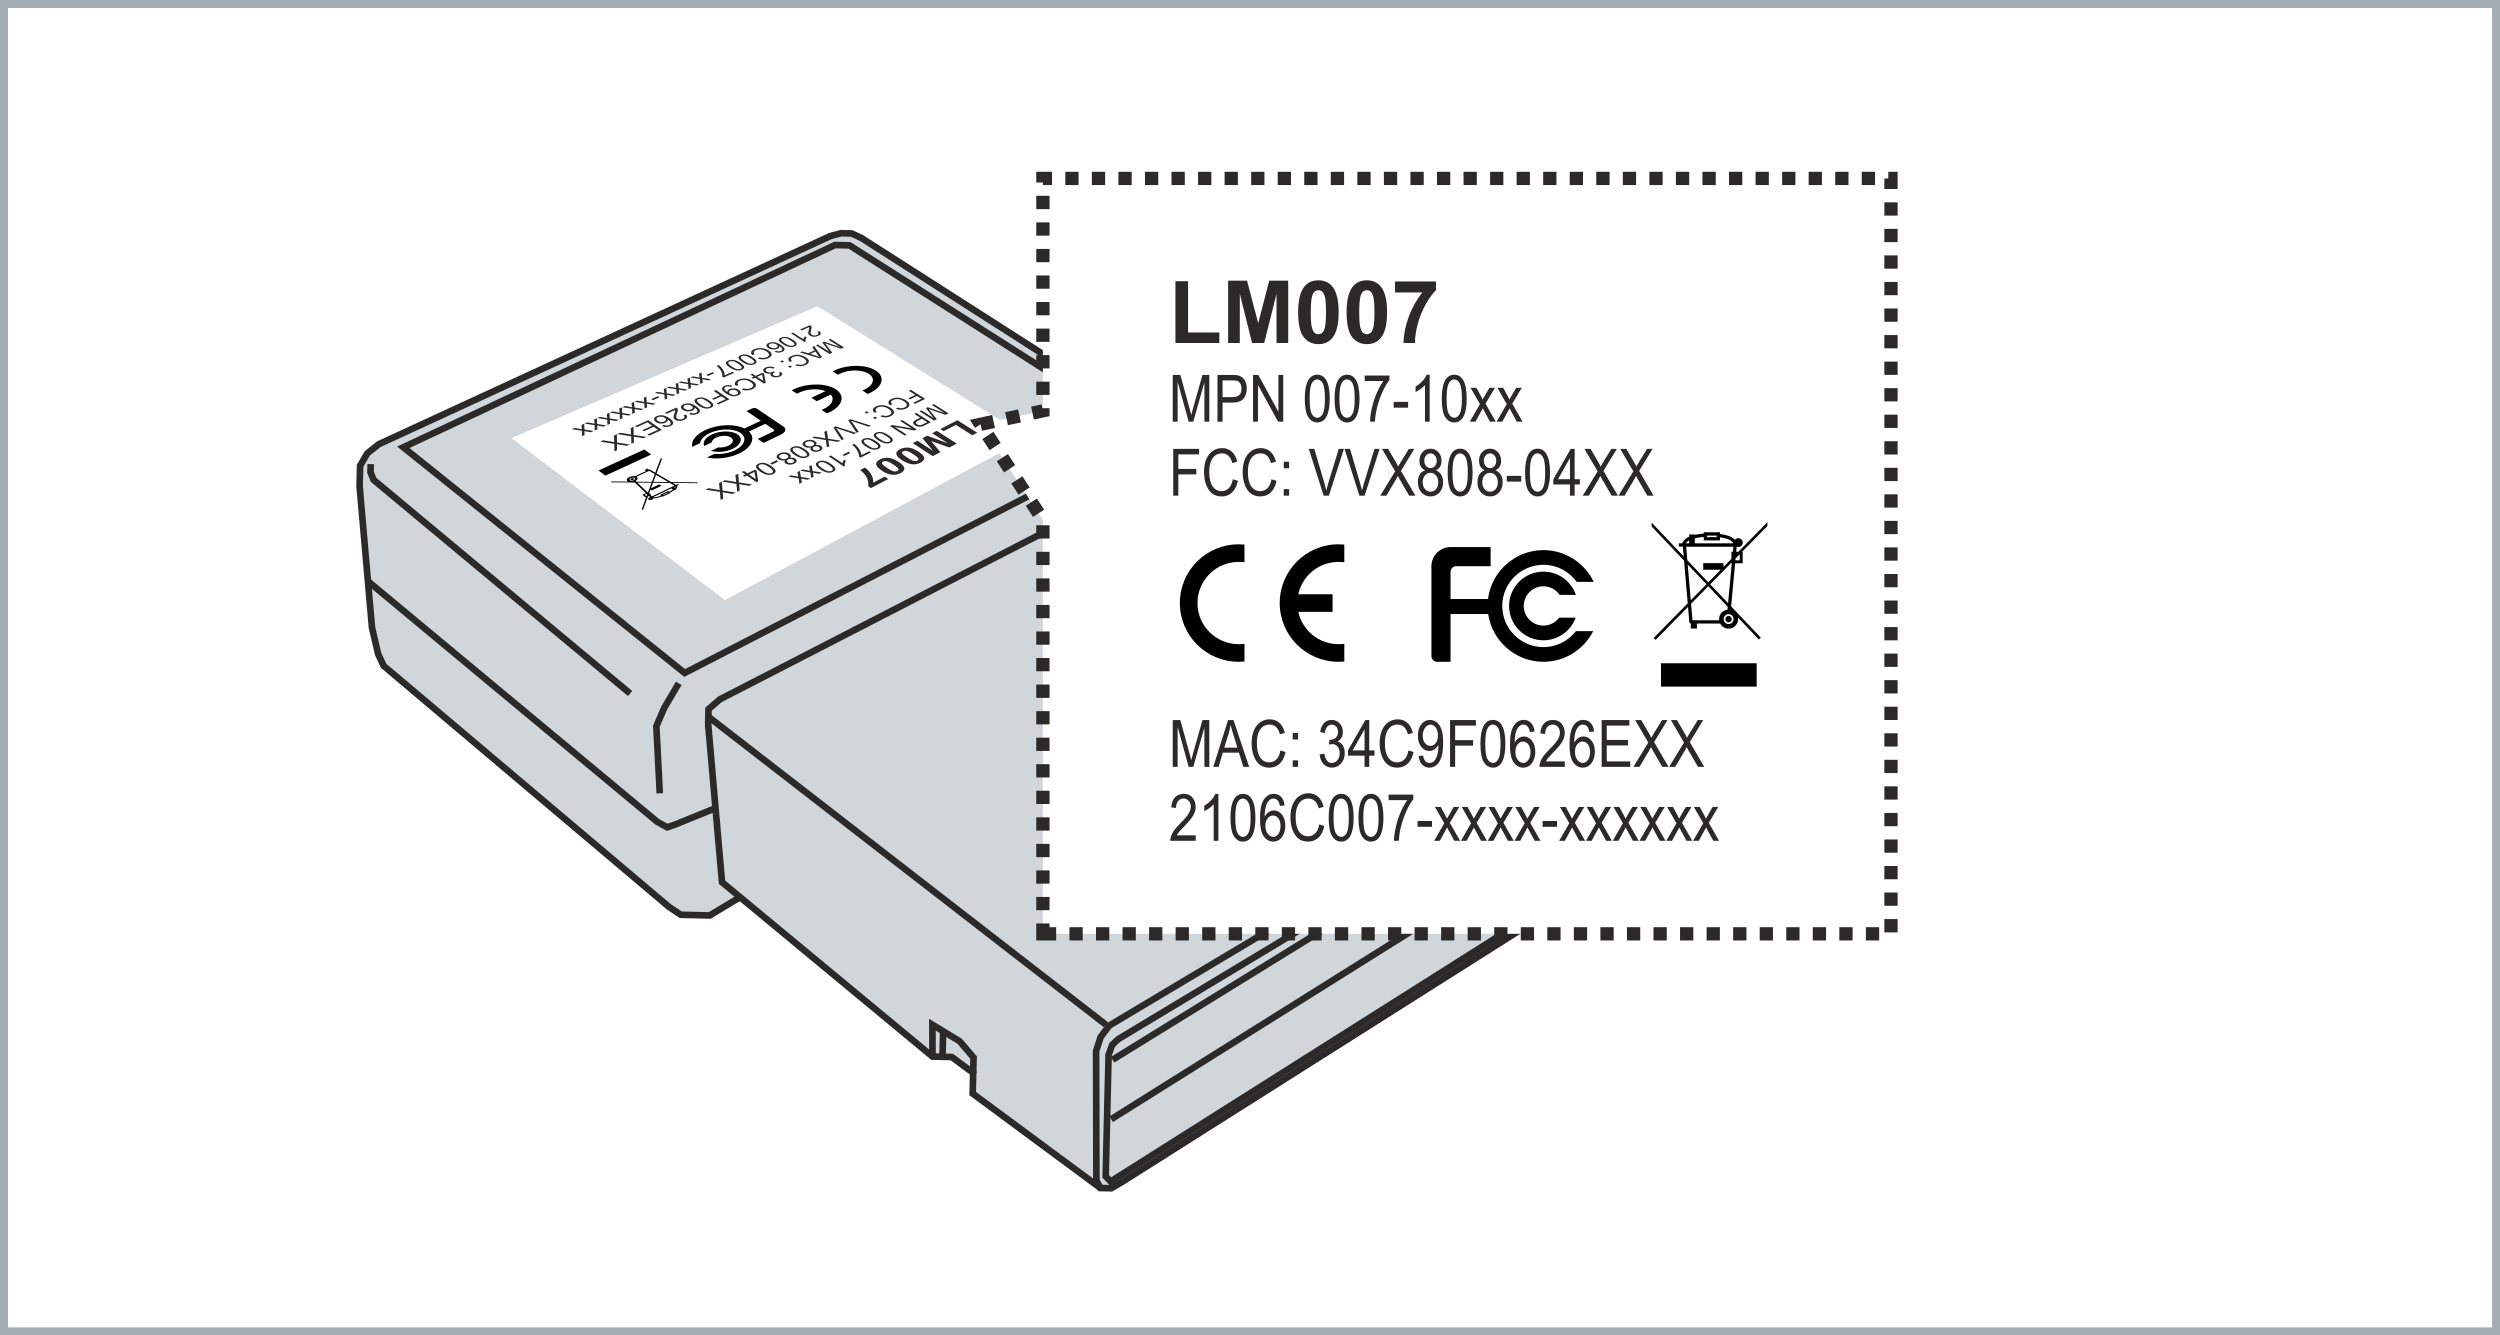
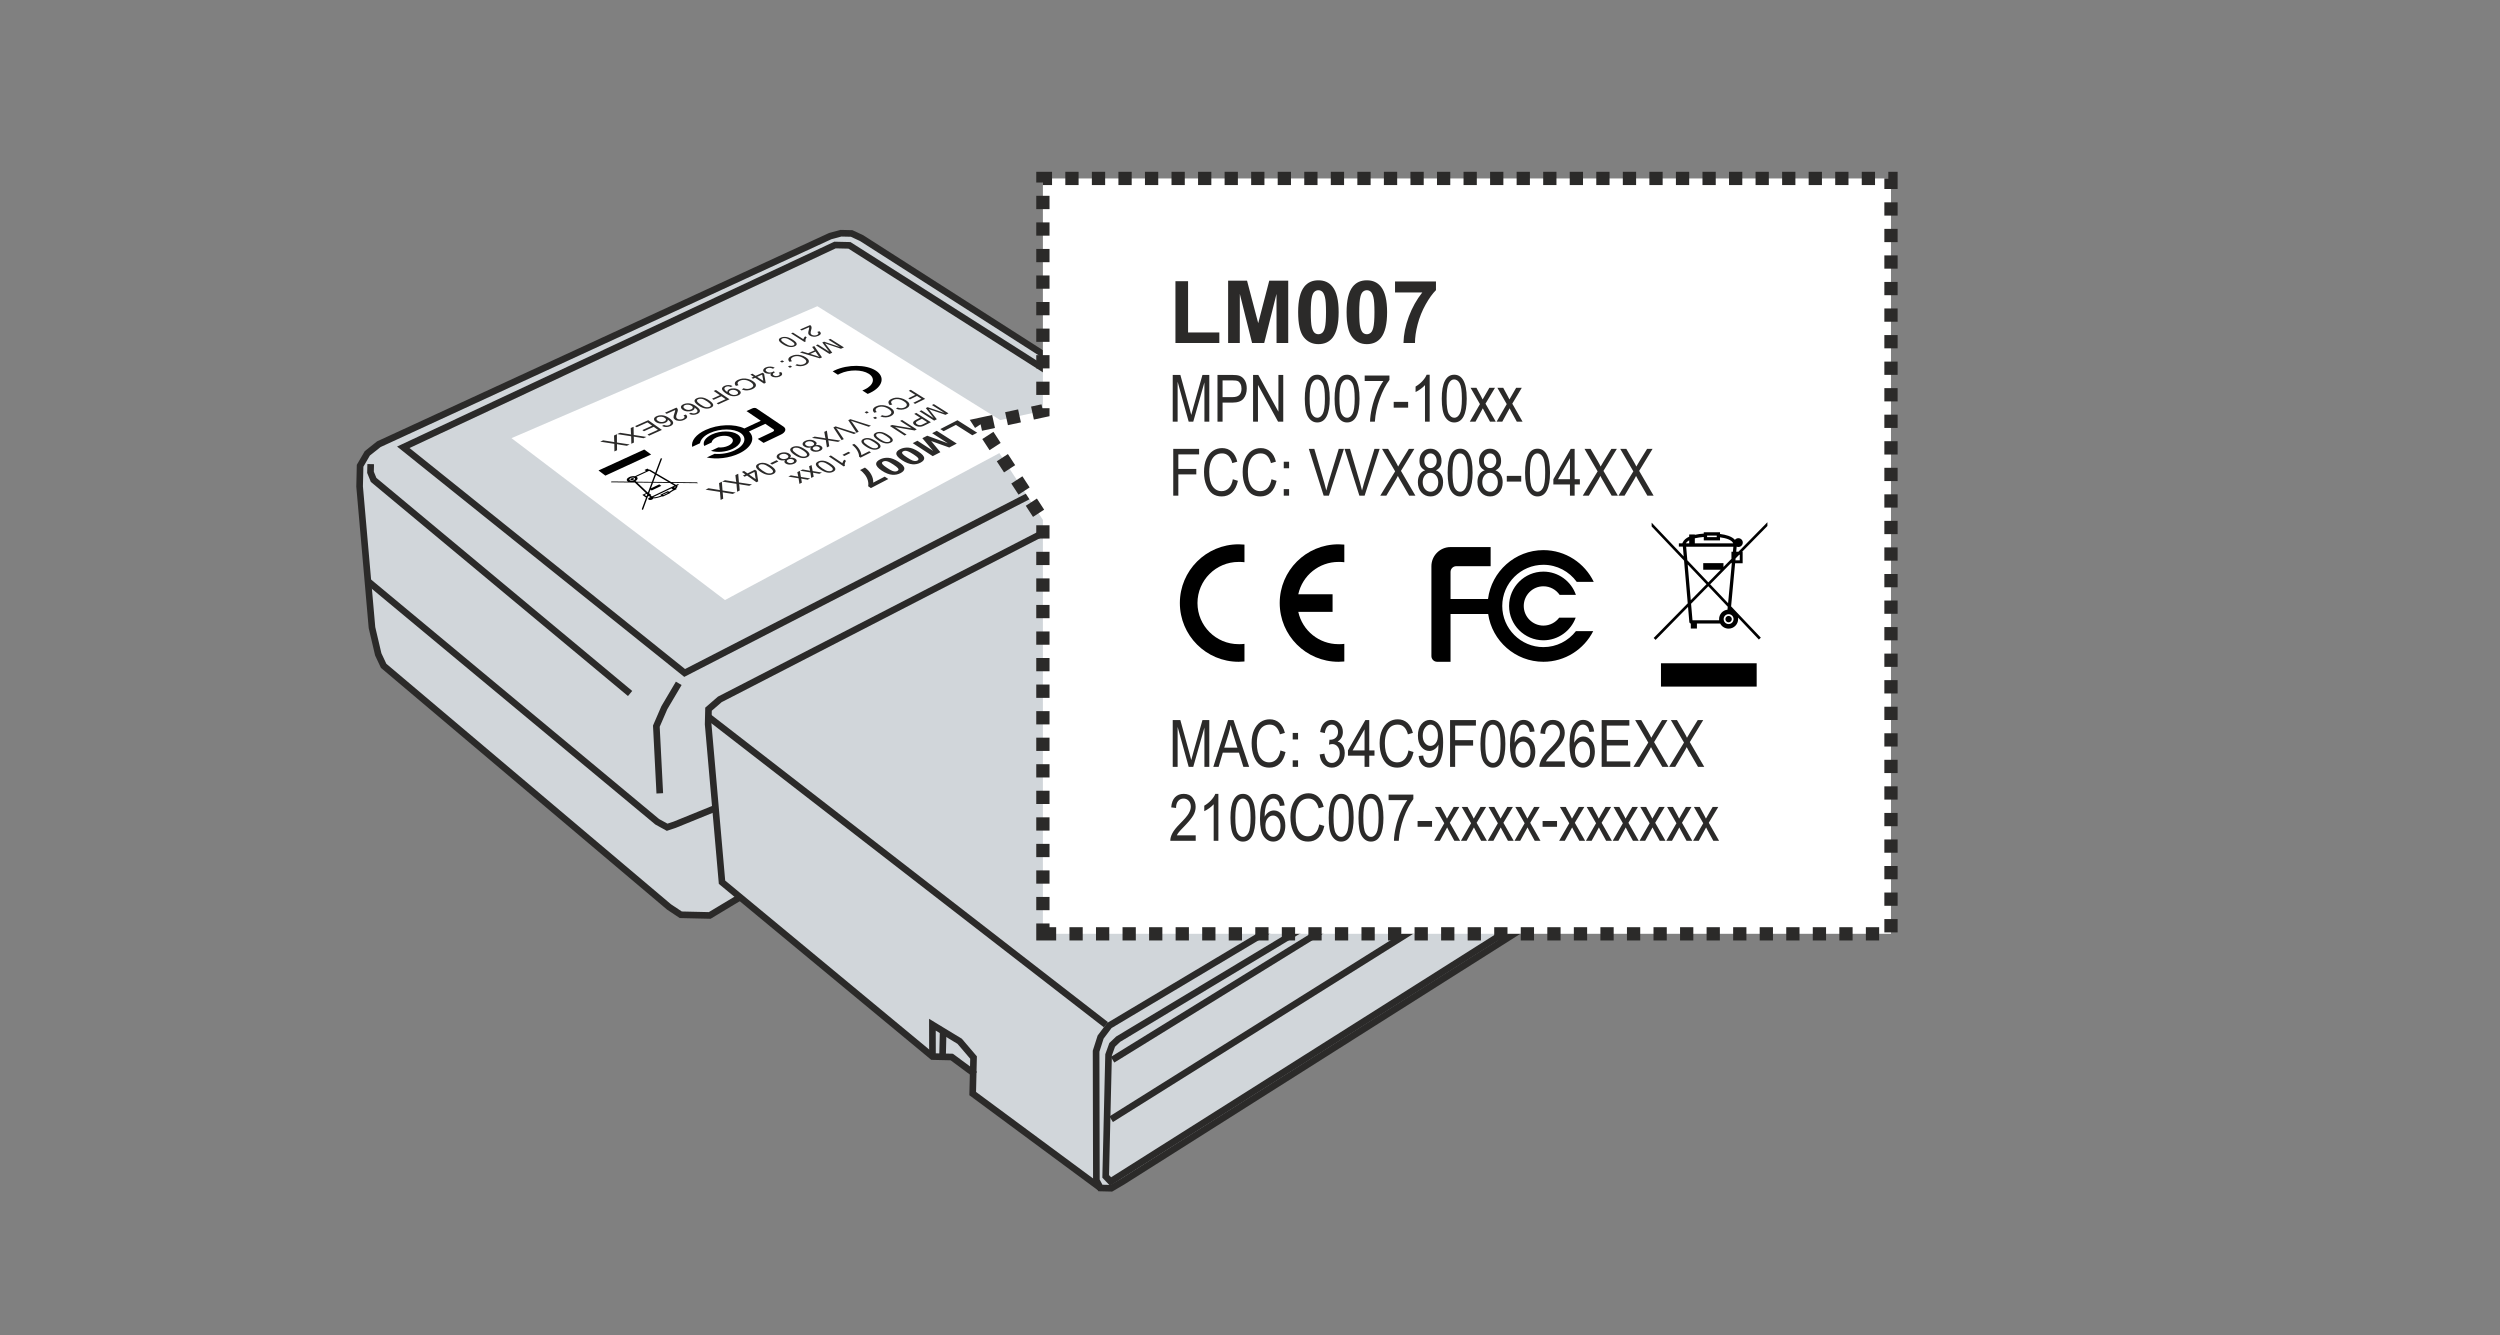
<svg xmlns="http://www.w3.org/2000/svg" xml:space="preserve" width="9.417cm" height="5.03cm" version="1.1" style="shape-rendering:geometricPrecision; text-rendering:geometricPrecision; image-rendering:optimizeQuality; fill-rule:evenodd; clip-rule:evenodd" viewBox="0 0 8718.55 4656.94">
  <rect x="0" y="0" width="8718.55" height="4656.94" fill="#808080" stroke="none" />
  <defs>
    <style type="text/css">
   
    .str0 {stroke:#A4ADB3;stroke-width:27.78;stroke-miterlimit:22.926}
    .str1 {stroke:#2B2A29;stroke-width:23.15;stroke-miterlimit:10}
    .str2 {stroke:white;stroke-width:18.52;stroke-miterlimit:22.926}
    .str3 {stroke:#2B2A29;stroke-width:46.29;stroke-miterlimit:22.926;stroke-dasharray:46.292 46.292}
    .fil3 {fill:none;fill-rule:nonzero}
    .fil0 {fill:#FEFEFE}
    .fil1 {fill:#D1D6DA}
    .fil5 {fill:black}
    .fil4 {fill:white}
    .fil6 {fill:#2B2A29;fill-rule:nonzero}
    .fil2 {fill:#D1D6DA;fill-rule:nonzero}
   
  </style>
  </defs>
  <g id="Ebene_x0020_1">
    <g id="_2317229587024">
-       <rect class="fil0 str0" x="13.89" y="13.89" width="8690.77" height="4629.17" />
      <g>
        <g>
          <polygon class="fil1" points="2333.18,3162.91 1337.9,2321.97 1319.15,2282.14 1297.24,2188.79 1283.06,2026.97 1254.09,1696.58 1255.81,1624.26 1280.96,1581.01 1321.19,1549.08 2895.33,823.41 2932.86,813.34 2970.08,814.22 3004.79,830.39 4061.82,1506.78 4101.83,1540.62 4122.89,1578.41 4135.62,1624.75 4130.68,1831.99 5364.64,2688.23 5394.56,2721.09 5340.68,3143.76 5339.29,3202.22 5321.05,3231.02 3913.91,4121.45 3875.51,4143.95 3837.52,4143.04 3392.17,3813.76 3393.88,3741.66 3319.18,3686.27 3287.03,3685.51 3251.98,3684.68 2580.89,3128.81 2475,3192.58 2428.96,3191.49 2374.18,3190.18 " />
          <polygon class="fil2 str1" points="5321.05,3231.02 5339.29,3202.22 5340.68,3143.76 5394.56,2721.09 5364.64,2688.23 5333.63,2702.12 3868.51,3576.56 3838.29,3616.78 3822.53,3666.1 3823.53,4116.4 3837.52,4143.04 3875.51,4143.95 3913.91,4121.45 " />
          <polygon class="fil2 str1" points="5294.94,3221.62 5312.97,3201.58 5313.8,3166.52 5364.56,2753.42 5347.04,2753 3899.54,3624.07 3878.61,3644.04 3866.07,3678.83 3856,4102.52 3873.11,4120.48 " />
          <polyline class="fil3 str1" points="3875.08,3903.25 5290.82,3015.93 5307.29,2814.58 3880,3695.78 " />
          <line class="fil3 str1" x1="5307.29" y1="3218.49" x2="5156.65" y2="3106.75" />
          <polyline class="fil3 str1" points="5364.65,2688.23 3942.33,1701.29 2510.19,2439.1 2470.88,2473.25 2469.63,2525.86 2517.94,3076.65 3251.98,3684.68 3319.18,3686.27 3393.88,3741.66 3392.17,3813.76 3837.52,4143.04 " />
          <polyline class="fil3 str1" points="3393.88,3741.66 3395.15,3688.11 3346.81,3631.4 3251.69,3573.59 3251.98,3684.7 " />
          <line class="fil3 str1" x1="3287.03" y1="3685.52" x2="3289.15" y2="3596.37" />
          <polyline class="fil3 str1" points="4130.68,1831.99 4135.62,1624.75 4122.89,1578.41 4101.83,1540.62 4061.82,1506.78 3004.79,830.39 2970.08,814.22 2932.86,813.34 2895.33,823.41 1321.19,1549.08 1280.96,1581.01 1255.81,1624.26 1254.09,1696.58 1297.24,2188.79 1319.15,2282.14 1337.9,2321.97 2333.18,3162.91 2374.18,3190.18 2428.96,3191.49 2475,3192.58 2580.89,3128.81 " />
          <polyline class="fil3 str1" points="2495.3,2818.29 2353.15,2876.11 2326.62,2884.99 2292.01,2865.89 1283.07,2026.97 " />
          <polyline class="fil3 str1" points="4071,1546.48 4008.04,1520.86 2962.51,855.69 2938.43,855.13 2912.15,854.5 1406.46,1559.87 2387.64,2346.92 3916.43,1560.34 " />
          <polyline class="fil3 str1" points="2367.07,2383.07 2316.8,2468.16 2288.95,2532.51 2300.94,2766.77 " />
          <polyline class="fil3 str1" points="2197.4,2418.51 1302.9,1673.61 1292.08,1647.06 1292.75,1618.56 " />
          <line class="fil3 str1" x1="3856.81" y1="3573.63" x2="2470.27" y2="2499.55" />
        </g>
        <g>
          <path class="fil4 str2" d="M3567.58 1525.42c-154.56,82.79 -315.9,169.27 -484.42,259.49 -176.12,94.3 -360.63,193.32 -554.01,296.74 -130.14,-98.47 -256.36,-194.28 -379.09,-287.29 -119.27,-90.39 -235.25,-178.48 -347.96,-264.11 193.33,-83.38 378.63,-163.41 556.05,-239.89 170.46,-73.49 334.13,-144.07 491.51,-212 112.36,70.03 227.46,141.75 345.43,215.18 120.88,75.24 245.02,152.67 372.5,231.88z" />
          <g>
            <path class="fil5" d="M2903.89 1295.17c2.32,-1.37 5.15,-2.67 7.8,-3.95 0,0 0,0 0,0 45.1,-20.75 108.31,-20.43 142.12,0.94 33.8,21.37 25.73,56.31 -19.43,77.92 0,0 0,0 0,0 -2.68,1.21 -5.55,2.52 -8.42,3.65 -6.3,-3.91 -12.43,-7.93 -18.55,-11.95 2.36,-0.99 4.92,-1.94 7.24,-3.16 0.34,-0.18 0.83,-0.45 1.17,-0.49 31.61,-15.12 37.56,-39.57 13.88,-54.65 -23.68,-15.08 -68.28,-15.29 -99.68,-0.62 -0.5,0.24 -0.98,0.44 -1.33,0.6 -2.31,1.11 -4.49,2.22 -6.66,3.37 -6.11,-3.78 -12.21,-7.76 -18.13,-11.65z" />
-             <path class="fil5" d="M2761.32 1361.08c2.38,-1.39 5.28,-2.81 8.18,-4.14 0,0 0,0 0,0 46.63,-21.62 111.23,-21.36 145.2,0.67 33.97,22.03 24.59,57.94 -22.31,80.34 0,0 0,0 0,0 -2.57,1.31 -5.68,2.66 -8.61,3.81 -6.42,-4.02 -12.65,-8.15 -18.69,-12.29 2.58,-1.01 5.02,-1.98 7.56,-3.22 0.36,-0.18 0.86,-0.46 1.19,-0.69 0,0 0,0 0,0 27.91,-13.12 37.54,-33.84 23.65,-49.56 -16.47,7.68 -32.81,15.44 -49.2,23.15 -6.32,-3.95 -12.46,-8.02 -18.41,-12.08 16.36,-7.69 32.68,-15.37 49.12,-23.13 -25.53,-9.91 -63.5,-7.99 -91.39,4.97 0,0 0,0 0,0 -0.34,0.24 -0.69,0.38 -1.19,0.61 -2.38,1.08 -4.78,2.27 -6.99,3.53 -6.21,-3.88 -12.25,-7.98 -18.1,-11.98z" />
            <path id="path1066" class="fil5" d="M2662.85 1544.56c-6.83,-4.67 -13.47,-9.36 -20.28,-13.95 17.57,-8.35 35.1,-16.68 52.57,-25 4.58,-2.29 5.83,-6 2.52,-8.3 -9.78,-6.34 -19.17,-12.81 -28.71,-19.29 -18.99,8.93 -38.03,17.89 -56.96,26.75 23.77,22.53 10.04,55.45 -34.15,76.58 -34.51,16.59 -78.65,21.35 -112.92,14.12 8.91,-4.23 17.98,-8.48 26.86,-12.81 22.77,2.02 49.17,-1.99 70.63,-12.26 35.17,-16.7 44.15,-43.75 20.37,-60.36 -23.78,-16.35 -71.7,-16.33 -106.97,0.02 -20.76,9.57 -32.67,22.82 -34.63,35.59 -9.2,4.25 -18.23,8.49 -27.28,12.73 -4.34,-20.26 12.62,-43.25 46.77,-58.94 43.57,-20.16 101.13,-21.85 135.31,-5.21 19.08,-8.97 38.1,-17.91 57.24,-26.85 -16.68,-11.27 -33.44,-22.66 -49.94,-33.88 6.63,-3.06 13.6,-6.14 20.4,-9.31 4.7,-2.19 11.08,-2.2 14.31,0.02 31.16,21.12 62.63,42.23 94.42,63.62 11.25,7.54 7.24,19.93 -8.43,27.49 -20.31,9.77 -40.7,19.55 -61.13,29.26zm-107.71 20.78c-23.6,11.17 -54.16,13.54 -75.78,6.96 8.5,-3.88 17.16,-7.97 25.64,-12.06 11.24,1.16 24.21,-0.72 34.64,-5.68 16.86,-7.93 21.35,-20.98 9.85,-28.75 -11.28,-7.99 -34.21,-8.11 -51.19,-0.09 -10.04,4.72 -15.78,11.16 -16.43,17.3 -8.64,4.2 -17.28,8.19 -25.93,12.29 -6.3,-13.34 3.86,-29.55 26.96,-40.36 29.6,-13.64 69.57,-13.59 89.41,0.03 19.96,13.77 12.28,36.39 -17.16,50.37z" />
            <g>
              <path class="fil6" d="M3339.08 1465.55c22.87,14.5 45.71,28.95 68.87,43.55 -5.73,3.01 -11.47,5.93 -17.04,8.87 -19.19,-12.08 -38.29,-24.2 -57.28,-36.25 -14.16,7.36 -28.53,14.64 -42.76,22.03 -3.89,-2.54 -7.77,-4.99 -11.66,-7.43 20.16,-10.32 40.05,-20.51 59.87,-30.77zm-72.1 36.89c23.13,14.79 46.22,29.64 69.67,44.5 -8.88,4.68 -17.61,9.25 -26.16,13.73 -21.28,-7.45 -42.28,-15.04 -63.22,-22.66 10.64,13.03 21.33,25.92 32.27,38.9 -8.98,4.61 -17.98,9.24 -26.8,13.85 -23.5,-15.1 -46.64,-30.16 -69.64,-45.37 5.34,-2.73 10.86,-5.56 16.36,-8.41 17.98,11.82 36.42,23.68 54.78,35.52 -12.68,-14.89 -25.1,-29.63 -37.63,-44.38 5.84,-2.85 11.5,-5.69 17.13,-8.64 23.67,8.77 47.82,17.68 71.88,26.47 -18.43,-11.81 -36.58,-23.49 -54.81,-35.29 5.45,-2.71 10.73,-5.42 16.17,-8.24zm-56.61 110.96c-8.54,4.51 -17.91,6.55 -27.52,5.85 -11.62,-0.84 -24.08,-5.74 -37.32,-14.44 -13.25,-8.7 -19.81,-16.42 -19.78,-23.18 0.04,-5.63 4.44,-10.58 13.09,-14.97 8.71,-4.42 18.12,-6.25 28.86,-5.61 10.38,0.62 22.24,5.34 35.64,14.09 13.2,8.62 19.81,16.25 19.8,23.07 -0.01,5.6 -4.24,10.69 -12.78,15.19zm-11.15 -7.27c1.96,-1.04 3.34,-2.41 3.83,-3.92 0.5,-1.54 -0.06,-3.49 -1.82,-5.6 -2.37,-2.85 -7.8,-6.98 -15.94,-12.3 -8.14,-5.32 -14.5,-8.8 -18.58,-10.25 -3.97,-1.42 -7.29,-2.19 -9.8,-2.03 -2.53,0.17 -5.03,0.8 -6.93,1.76 -2.08,1.06 -3.43,2.36 -4.03,3.84 -0.59,1.48 0.16,3.28 1.93,5.61 2.11,2.78 7.34,6.84 15.65,12.25 8.33,5.42 14.29,8.83 18.47,10.34 4.15,1.5 7.52,2.11 10.25,1.98 2.55,-0.13 4.94,-0.62 6.98,-1.69zm-58.55 43.83c-8.81,4.58 -18.28,6.52 -28.27,5.86 -11.47,-0.76 -24.13,-5.69 -37.46,-14.64 -13.2,-8.86 -19.66,-16.66 -19.53,-23.65 0.11,-5.65 4.78,-10.78 13.54,-15.26 8.8,-4.5 18.47,-6.39 29.07,-5.68 10.6,0.7 22.62,5.51 35.95,14.26 13.32,8.74 20.14,16.57 19.92,23.52 -0.17,5.73 -4.4,10.99 -13.23,15.59zm-11.29 -7.56c1.94,-1.03 3.31,-2.35 3.92,-3.93 0.6,-1.57 0.04,-3.31 -1.93,-5.71 -2.29,-2.78 -7.48,-7.2 -15.66,-12.55 -8.41,-5.5 -14.35,-8.99 -18.53,-10.45 -4.25,-1.49 -7.44,-2.05 -10.17,-1.92 -2.54,0.12 -5.01,0.82 -6.98,1.79 -2.24,1.09 -3.48,2.38 -4.1,3.87 -0.62,1.49 0.1,3.4 1.85,5.63 2.25,2.89 7.46,7.15 15.72,12.56 8.29,5.43 14.42,9.03 18.58,10.55 4.14,1.5 7.54,2.24 10.27,2.06 2.56,-0.17 4.76,-0.68 7.03,-1.89zm-43.97 19.82c4.26,2.81 8.33,5.61 12.59,8.3 -20.13,10.56 -40.51,21.16 -60.78,31.67 -3.29,-2.22 -6.56,-4.46 -9.67,-6.6 1.18,-5.21 1.08,-11.54 -0.74,-18.98 -1.81,-7.38 -5.4,-14.41 -10.42,-21.1 -5.09,-6.78 -10.76,-12.17 -17.02,-16.21 5.69,-2.9 11.38,-5.79 17.05,-8.68 9.53,6.67 16.59,14.54 21.75,23.92 5.18,9.41 7.62,18.9 7.12,28.6 13.41,-6.98 26.78,-13.95 40.12,-20.92zm171.26 -252.91c16.93,10.75 33.94,21.47 51.02,32.17 -3.51,1.84 -6.85,3.5 -10.38,5.26 -16.29,-5.59 -32.37,-11.11 -48.57,-16.74 -3.48,-1.18 -6.8,-2.28 -10.1,-3.47 1.39,1.48 3.13,3.62 5.49,6.57 7.68,9.59 15.26,19.31 22.93,28.96 -3.03,1.63 -6.23,3.27 -9.27,4.8 -17.22,-10.91 -34.16,-21.74 -51.21,-32.59 2.18,-1.17 4.36,-2.23 6.72,-3.4 14.21,9.04 28.48,18.15 42.99,27.34 -9.29,-11.67 -18.52,-23.27 -27.54,-34.99 2.01,-1.05 4.02,-2 6.19,-3.15 19.45,6.73 39.15,13.44 58.73,20.04 -14.74,-9.15 -29.25,-18.41 -43.69,-27.53 2.18,-1.06 4.34,-2.22 6.68,-3.28zm-61.36 30.59c17.03,10.86 34.14,21.69 51.16,32.6 -6.59,3.41 -13.37,6.83 -19.98,10.13 -4.75,2.36 -8.37,3.91 -11.32,4.64 -4.02,0.99 -8.12,1.23 -12.45,0.65 -4.17,-0.56 -8.05,-2.18 -11.5,-4.36 -4.71,-2.98 -6.81,-6.15 -6.79,-9.49 0.04,-3.41 3.8,-6.9 11.07,-10.56 4.4,-2.22 8.97,-4.57 13.53,-6.83 -7,-4.43 -13.82,-8.88 -20.63,-13.24 2.18,-1.17 4.56,-2.35 6.91,-3.53zm19.79 20.54c-4.74,2.35 -9.15,4.56 -13.7,6.93 -4.24,2.19 -6.7,4.29 -7.21,6.31 -0.51,2.04 0.95,3.95 3.97,5.96 1.93,1.28 4.32,2.25 6.68,2.66 2.53,0.44 4.68,0.47 6.61,0.1 1.93,-0.38 4.82,-1.57 8.41,-3.38 4.39,-2.2 8.99,-4.49 13.56,-6.84 -6.11,-3.84 -12.4,-7.68 -18.32,-11.74zm-69.22 4.11c16.97,10.97 34.02,21.92 51.16,32.93 -2.38,1.29 -4.77,2.57 -7.16,3.77 -23.09,-3.98 -45.95,-7.89 -68.75,-11.92 13.56,8.76 27.01,17.5 40.5,26.13 -2.41,1.19 -4.64,2.36 -6.87,3.45 -17.27,-11.13 -34.27,-22.08 -51.19,-33.27 2.22,-1.19 4.8,-2.29 7.18,-3.57 22.74,3.85 45.73,7.86 68.59,11.77 -13.47,-8.64 -26.9,-17.29 -40.27,-25.96 2.22,-1.07 4.6,-2.16 6.81,-3.33zm-47.72 52.8c8.52,5.56 13.54,10.65 14.99,15.16 1.4,4.34 -0.66,8.12 -6.69,11.06 -5.23,2.56 -11.07,3.56 -17.79,2.66 -7.81,-1.05 -16.69,-4.75 -26.3,-10.98 -8.6,-5.57 -13.62,-10.57 -14.98,-15.03 -1.36,-4.44 1.06,-8.16 6.77,-10.99 5.33,-2.66 11.55,-3.53 18.74,-2.63 7.2,0.9 15.54,4.42 25.28,10.75zm-6.9 3.43c-8.24,-5.39 -14.94,-8.56 -19.82,-9.36 -4.87,-0.8 -9,-0.43 -12.42,1.23 -2.97,1.44 -4.12,3.74 -3.31,6.63 0.81,2.86 5.31,7.05 13.57,12.49 8.45,5.56 15.17,8.75 20.08,9.53 4.92,0.79 9.05,0.38 12.31,-1.25 2.97,-1.48 4.08,-3.76 3.26,-6.62 -0.88,-3.06 -5.37,-7.22 -13.68,-12.65zm-35.84 18.11c8.58,5.61 13.67,10.66 15.05,15.1 1.4,4.53 -0.85,8.33 -6.8,11.29 -5.4,2.68 -11.32,3.59 -17.87,2.79 -8.18,-1.02 -16.86,-4.82 -26.45,-11.17 -8.56,-5.68 -13.47,-10.71 -14.88,-15.15 -1.42,-4.47 0.81,-8.2 6.88,-11.22 5.22,-2.6 11.59,-3.48 18.8,-2.56 7.39,0.95 15.65,4.63 25.26,10.92zm-6.95 3.48c-8.45,-5.51 -14.91,-8.75 -19.97,-9.56 -4.87,-0.78 -8.99,-0.36 -12.29,1.24 -3.14,1.53 -4.32,3.81 -3.54,6.77 0.8,2.99 5.45,7.11 13.67,12.6 8.28,5.54 14.94,8.8 19.87,9.63 4.91,0.83 9.22,0.31 12.54,-1.36 3.13,-1.57 4.17,-3.76 3.33,-6.74 -0.82,-2.95 -5.2,-7.08 -13.61,-12.57zm-17.29 31.21c1.89,1.42 3.96,2.74 6.21,4.14 -12.29,6.05 -24.41,12.17 -36.39,18.29 -1.69,-1.17 -3.38,-2.24 -5.06,-3.42 0.2,-6.15 -1.94,-13.23 -6.18,-20.91 -4.32,-7.82 -10.46,-14.48 -18.11,-20.32 2.28,-1.08 4.72,-2.29 6.99,-3.48 4.28,2.83 8.34,6.55 12.43,11.3 3.94,4.58 7,9.55 9.25,14.48 2.25,4.94 3.43,9.52 3.66,13.7 8.96,-4.47 17.91,-9.13 27.21,-13.79zm-71.87 1.88c2.06,1.43 4.28,2.83 6.33,4.24 -7.05,3.52 -14.29,7.14 -21.35,10.65 -2.22,-1.31 -4.27,-2.74 -6.14,-4.17 7.06,-3.51 13.93,-7.11 21.16,-10.72zm-68.72 16.26c2.31,-1.09 4.61,-2.19 6.92,-3.41 13.3,9.03 26.84,18.12 40.44,27.09 0.11,-1.74 0.93,-3.84 2.1,-6.18 1.16,-2.32 2.7,-4.4 4.26,-5.99 1.88,1.32 3.93,2.75 5.98,3.98 -2.22,3.1 -3.55,6.23 -4.13,9.27 -0.59,3.12 -0.47,5.8 0.7,7.89 -1.59,0.83 -3.02,1.57 -4.44,2.3 -17.37,-11.64 -34.64,-23.23 -51.83,-34.94zm7.38 26.21c8.58,5.77 13.67,11.08 14.9,15.67 1.28,4.77 -1.31,8.63 -7.42,11.74 -5.54,2.82 -11.73,3.76 -18.49,2.91 -8.23,-1.03 -17.06,-4.88 -26.71,-11.46 -8.47,-5.78 -13.43,-11.05 -14.71,-15.63 -1.28,-4.6 1.12,-8.43 7.49,-11.58 5.4,-2.68 11.82,-3.72 19.26,-2.76 7.43,0.96 15.92,4.56 25.68,11.12zm-7.31 3.74c-8.53,-5.73 -15.14,-8.88 -20.21,-9.77 -4.92,-0.86 -9.25,-0.51 -12.62,1.21 -3.23,1.66 -4.5,3.95 -3.81,6.95 0.72,3.12 5.24,7.5 13.4,13.06 8.49,5.8 15.17,9.05 20.29,9.93 4.93,0.84 9.26,0.28 12.69,-1.44 3.36,-1.69 4.52,-3.92 3.77,-7.02 -0.73,-2.99 -5.2,-7.33 -13.52,-12.93zm-60.48 0.1c1.22,7.01 2.45,13.93 3.87,20.92 10.76,1.88 21.53,3.55 32.31,5.3 -3.05,1.47 -5.93,3.05 -8.99,4.43 -5.3,-0.81 -10.23,-1.81 -15.36,-2.73 -2.71,-0.48 -5.11,-0.92 -6.76,-1.31 0.22,1.62 0.41,3.06 0.64,4.38 0.58,3.31 1.23,6.43 1.84,9.65 -3.06,1.47 -5.78,2.93 -8.67,4.3 -1.04,-6.36 -2.07,-12.83 -2.93,-19.3 -11.84,-1.94 -23.85,-3.89 -35.67,-5.83 2.89,-1.46 5.95,-2.84 8.83,-4.31 6.72,1.14 13.63,2.36 20.54,3.48 1.64,0.29 3.46,0.69 5.29,0.98 -1.19,-5.18 -2.38,-10.38 -3.56,-15.56 2.68,-1.35 5.56,-2.81 8.6,-4.37zm-40.78 20.38c1.17,7.03 2.34,14.16 3.7,21.18 10.59,1.78 21.56,3.43 32.36,5.18 -2.9,1.47 -5.97,3.06 -8.87,4.51 -5.31,-0.89 -10.43,-1.73 -15.37,-2.71 -2.92,-0.58 -5.31,-0.99 -7.14,-1.38 0.2,1.62 0.62,3.13 0.79,4.46 0.43,3.32 1,6.56 1.59,9.79 -2.72,1.46 -5.64,2.93 -8.55,4.4 -0.99,-6.57 -2.16,-13.14 -2.95,-19.63 -11.86,-1.93 -23.88,-3.87 -35.71,-5.83 2.91,-1.36 5.8,-2.93 8.88,-4.41 6.73,1.23 13.65,2.44 20.39,3.56 1.82,0.39 3.65,0.78 5.47,1.07 -1.15,-5.3 -2.29,-10.5 -3.43,-15.79 2.71,-1.36 5.78,-2.93 8.84,-4.41zm386.84 -282.75c16.69,10.58 33.46,21.04 50.31,31.58 -12,5.94 -23.68,11.7 -35.39,17.55 -2.06,-1.23 -3.94,-2.56 -6,-3.8 9.37,-4.59 18.9,-9.38 28.4,-14.06 -5.24,-3.28 -10.47,-6.58 -15.7,-9.89 -8.15,4.09 -16.32,8.07 -24.34,12.07 -2.05,-1.24 -3.91,-2.48 -5.95,-3.72 8.18,-3.99 16.18,-7.97 24.52,-11.97 -7.62,-4.78 -15.23,-9.56 -22.81,-14.38 2.33,-1.06 4.66,-2.22 6.97,-3.39zm-64.35 51.16c-2.92,0.76 -6,1.61 -8.75,2.35 -4.02,-4.37 -5.64,-8.55 -4.45,-12.16 1.2,-3.65 4.56,-6.73 10.24,-9.52 4.88,-2.39 9.97,-3.89 15.33,-4.39 5.36,-0.49 11.16,0.02 17.57,1.58 6.24,1.52 12.25,3.98 17.81,7.54 5.4,3.45 9.03,7.15 10.62,10.56 1.69,3.65 1.44,6.83 -0.3,10 -1.72,3.15 -4.93,5.85 -9.63,8.14 -5.23,2.54 -10.74,3.97 -16.88,4.18 -6.31,0.21 -12.4,-0.9 -18.75,-3.24 1.81,-1.41 3.45,-2.91 5.43,-4.32 9.08,3.31 17.36,3.22 24.58,-0.27 3.56,-1.71 5.93,-3.73 7.03,-5.89 1.13,-2.23 1.17,-4.57 -0.32,-7.28 -1.44,-2.62 -4.41,-5.4 -8.99,-8.26 -6.91,-4.31 -13.55,-6.94 -20.25,-7.61 -6.5,-0.65 -12.3,0.35 -17.4,2.8 -3.98,1.92 -6.33,4.1 -6.96,6.73 -0.67,2.82 0.81,5.74 4.06,9.05zm-54.16 26.42c-2.93,0.86 -6.04,1.63 -8.8,2.38 -4.17,-4.39 -5.53,-8.47 -4.33,-12.1 1.28,-3.85 4.59,-7.07 10.2,-9.77 5.06,-2.43 10.24,-3.88 15.62,-4.43 5.38,-0.56 11.38,-0.04 17.61,1.47 6.43,1.56 12.4,4.11 17.96,7.73 5.53,3.6 8.99,7.15 10.71,10.78 1.68,3.56 1.48,6.92 -0.4,10.13 -1.83,3.13 -5.16,5.88 -9.93,8.28 -5.07,2.56 -10.82,3.97 -17.16,4.15 -6.16,0.18 -12.42,-0.8 -18.77,-3.23 1.83,-1.42 3.49,-2.92 5.49,-4.44 9.42,3.38 17.72,3.24 24.85,-0.31 3.56,-1.77 5.94,-3.79 7.11,-6.03 1.12,-2.17 1.21,-4.59 -0.23,-7.3 -1.44,-2.71 -4.39,-5.47 -8.93,-8.37 -6.9,-4.39 -13.7,-7 -20.23,-7.7 -6.53,-0.7 -12.59,0.25 -17.84,2.83 -3.89,1.91 -6.19,4.23 -6.88,6.96 -0.69,2.74 0.57,5.77 3.95,8.98zm-5.41 16.18c2.23,1.58 4.63,3.07 7.02,4.57 -2.73,1.3 -5.12,2.5 -7.68,3.79 -2.4,-1.57 -4.8,-3.06 -7.02,-4.66 2.39,-1.1 4.95,-2.41 7.68,-3.7zm-29.38 -19.15c2.2,1.59 4.58,3.09 6.95,4.49 -2.73,1.31 -5.11,2.59 -7.67,3.79 -2.38,-1.49 -4.58,-3.09 -6.95,-4.58 2.56,-1.19 4.93,-2.39 7.67,-3.69zm-57.14 27.79c23.83,7.56 47.59,15.2 71.61,22.69 -2.58,1.31 -5.16,2.53 -7.74,3.82 -17.01,-5.59 -34.1,-11.44 -50.88,-17.13 -4.06,-1.37 -7.72,-2.6 -11.31,-3.89 2.06,2.2 3.83,4.39 5.45,6.76 7.17,10.46 14.2,21.12 21.69,31.6 -2.59,1.31 -5.02,2.51 -7.62,3.62 -9.65,-14.56 -19.25,-29.25 -28.77,-43.87 2.58,-1.2 4.99,-2.31 7.57,-3.61zm-51.79 25.11c24.01,7.65 47.93,15.26 72.12,22.84 -2.6,1.31 -5.38,2.64 -7.8,3.94 -17.17,-5.68 -34.34,-11.42 -51.38,-17.19 -3.8,-1.29 -7.72,-2.7 -11.13,-3.91 1.85,2.12 3.56,4.45 5.22,6.89 7.18,10.53 14.19,21.27 21.6,31.88 -2.62,1.21 -5.25,2.43 -7.52,3.63 -9.52,-14.71 -19.16,-29.52 -28.74,-44.26 2.6,-1.2 5.2,-2.51 7.63,-3.81zm-30.41 14.91c1.36,9.4 2.91,18.79 4.29,28.27 14.5,2.22 29.02,4.42 43.56,6.61 -2.97,1.56 -5.95,3 -8.75,4.44 -7.73,-1.15 -15.61,-2.4 -23.34,-3.63 -4.81,-0.76 -8.43,-1.37 -10.76,-1.91 0.42,1.79 0.8,3.77 1.08,5.95 0.66,5.03 1.57,9.86 2.28,14.79 -2.82,1.33 -5.65,2.68 -8.11,3.99 -1.52,-8.62 -2.86,-17.25 -4.01,-25.79 -16.27,-2.43 -32.15,-4.88 -48.2,-7.44 2.99,-1.46 6.15,-2.93 9.3,-4.49 10.69,1.73 21.41,3.26 32.27,4.98 1.81,0.28 3.75,0.69 5.72,1.18 -0.58,-1.87 -0.9,-3.18 -1,-3.85 -0.99,-6.26 -2.33,-12.5 -3.41,-18.74 2.96,-1.44 6.11,-2.81 9.06,-4.36zm-39.11 50.83c3.56,-0.75 7.13,-0.94 10.34,-0.46 3.05,0.44 5.96,1.6 8.48,3.29 3.85,2.56 5.33,5.54 4.71,8.68 -0.63,3.16 -3.3,5.73 -8.19,8.16 -4.66,2.31 -9.96,3.5 -15.34,3.4 -5.73,-0.1 -10.46,-1.4 -14.42,-4.13 -2.39,-1.64 -3.83,-3.38 -4.05,-5.19 -0.21,-1.8 0.47,-3.81 2.39,-5.94 -4.44,1.13 -8.73,1.38 -12.84,0.81 -3.94,-0.54 -7.67,-2.09 -10.96,-4.31 -4.45,-2.99 -6.23,-6.41 -5.49,-10.07 0.74,-3.64 3.68,-6.69 9.1,-9.32 5.31,-2.58 11.31,-3.93 17.7,-3.81 6.4,0.13 11.93,1.86 16.47,4.93 3.41,2.3 5.29,4.59 5.51,6.97 0.24,2.48 -0.79,4.82 -3.41,7.01zm11.77 6.53c-2.55,-1.66 -5.43,-2.64 -8.64,-2.79 -3.21,-0.15 -6.25,0.52 -8.72,1.75 -2.65,1.31 -4.12,2.81 -4.54,4.79 -0.39,1.85 0.64,3.48 2.97,5.11 2.38,1.66 5.43,2.49 8.65,2.58 3.41,0.09 6.3,-0.36 8.92,-1.66 2.51,-1.25 3.89,-2.81 4.18,-4.68 0.31,-1.94 -0.66,-3.69 -2.82,-5.11zm-21.09 -16.98c-3.09,-2.06 -6.66,-3.19 -10.75,-3.36 -4.26,-0.17 -8.01,0.56 -11.17,2.08 -3.18,1.53 -5.03,3.51 -5.42,5.75 -0.42,2.37 0.76,4.7 3.85,6.76 3.2,2.14 6.83,3.29 11.12,3.43 4.09,0.15 7.88,-0.55 11.19,-2.19 3.04,-1.5 4.83,-3.46 5.23,-5.93 0.38,-2.32 -1.03,-4.5 -4.06,-6.54zm-27 25.31c8.52,5.75 13.42,10.92 14.59,15.53 1.15,4.51 -1.3,8.41 -7.52,11.49 -5.54,2.75 -11.63,3.66 -18.29,2.74 -8.27,-1.13 -17.12,-4.76 -26.5,-11.23 -8.45,-5.82 -13.15,-10.96 -14.42,-15.48 -1.27,-4.53 1.37,-8.43 7.6,-11.42 5.66,-2.72 11.92,-3.63 19.4,-2.72 7.32,0.9 15.61,4.68 25.14,11.1zm-7.1 3.53c-8.21,-5.56 -14.95,-8.71 -19.94,-9.51 -5,-0.81 -9.13,-0.57 -12.65,1.19 -3.22,1.61 -4.52,3.93 -3.88,6.87 0.64,2.93 5.06,7.35 13.17,12.9 8.28,5.66 14.99,8.87 20.02,9.67 4.87,0.78 9.18,0.43 12.73,-1.31 3.2,-1.56 4.52,-3.82 3.66,-6.86 -0.84,-2.98 -5.07,-7.52 -13.1,-12.95zm-46.5 25.72c3.77,-0.77 7.18,-0.95 10.23,-0.47 3.23,0.52 6.1,1.63 8.82,3.46 3.78,2.53 5.35,5.48 4.57,8.72 -0.77,3.19 -3.36,6.08 -8.39,8.51 -4.84,2.34 -10.07,3.44 -15.66,3.37 -5.76,-0.08 -10.67,-1.48 -14.61,-4.21 -2.37,-1.65 -3.79,-3.5 -3.96,-5.41 -0.18,-1.82 0.53,-3.83 2.5,-5.9 -4.48,1.06 -8.8,1.35 -12.92,0.76 -4.13,-0.59 -7.9,-2.02 -11.12,-4.3 -4.45,-3.14 -6.14,-6.63 -5.33,-10.32 0.82,-3.75 3.77,-6.94 9.32,-9.59 5.53,-2.63 11.63,-3.89 18.04,-3.78 6.43,0.12 11.95,1.73 16.64,4.91 3.39,2.3 5.21,4.7 5.41,7.29 0.19,2.41 -0.87,4.76 -3.55,6.96zm11.9 6.63c-2.48,-1.73 -5.42,-2.58 -8.82,-2.68 -3.23,-0.09 -6.28,0.48 -8.97,1.78 -2.67,1.28 -4.2,2.93 -4.66,4.83 -0.43,1.77 0.78,3.56 3.07,5.13 2.39,1.63 5.24,2.55 8.66,2.68 3.43,0.13 6.3,-0.55 8.99,-1.79 2.69,-1.24 4.12,-2.85 4.47,-4.81 0.33,-1.87 -0.54,-3.59 -2.74,-5.14zm-21.26 -17.31c-3.04,-2 -6.45,-3.36 -10.74,-3.45 -4.29,-0.09 -8.06,0.59 -11.44,2.22 -3.23,1.56 -5.2,3.63 -5.56,6 -0.36,2.46 0.86,4.73 3.93,6.8 3.18,2.14 6.82,3.28 10.93,3.42 4.31,0.14 8.07,-0.64 11.48,-2.23 3.22,-1.5 5.11,-3.59 5.54,-5.98 0.44,-2.44 -0.92,-4.66 -4.14,-6.77zm-36.74 18.89c1.96,1.45 3.93,2.99 6.08,4.32 -7.38,3.68 -14.77,7.26 -22.16,10.93 -2.15,-1.44 -4.3,-2.86 -6.43,-4.41 7.39,-3.57 14.95,-7.26 22.51,-10.85zm-18.45 20.55c8.48,5.81 13.43,11.16 14.5,15.89 1.05,4.64 -1.68,8.61 -8.02,11.7 -5.81,2.83 -11.97,3.7 -18.85,2.84 -8.3,-1.04 -17.15,-4.69 -26.6,-11.33 -8.39,-5.9 -13.22,-11.21 -14.31,-15.94 -1.06,-4.57 1.64,-8.44 8.1,-11.55 5.66,-2.71 12.25,-3.67 19.6,-2.8 7.51,0.9 16,4.6 25.58,11.18zm-7.59 3.69c-8.18,-5.68 -15.03,-9.02 -20.04,-9.8 -5.01,-0.8 -9.29,-0.42 -12.77,1.31 -3.39,1.69 -4.81,3.91 -4.24,6.95 0.58,3.16 5.17,7.46 13.29,13.23 8.12,5.76 14.88,9.07 19.92,9.9 5.05,0.83 9.42,0.41 13.04,-1.36 3.45,-1.69 4.64,-3.97 4.03,-7.02 -0.61,-3.04 -4.98,-7.5 -13.24,-13.21zm-87.71 13.16c3.89,2.81 7.78,5.63 12.04,8.52 8.56,-4.21 17.3,-8.43 26.03,-12.75 1.78,1.37 3.73,2.72 5.87,4.07 1.77,12.08 3.73,24.25 5.52,36.51 -2.19,1.01 -4.21,2 -6.23,3.09 -11.1,-7.8 -21.98,-15.52 -32.82,-23.36 -2.74,1.36 -5.48,2.81 -8.23,4.08 -1.95,-1.36 -4.08,-2.61 -5.85,-4.08 2.74,-1.27 5.48,-2.53 8.23,-3.98 -4.08,-2.8 -7.97,-5.6 -12.03,-8.52 2.56,-1.12 4.93,-2.25 7.47,-3.59zm17.71 12.5c7.65,5.35 15.13,10.9 23,16.22 -1.47,-8.43 -2.76,-16.96 -4.22,-25.39 -6.38,3.09 -12.57,6.18 -18.78,9.17zm-37.97 -2.68c0.78,10.07 1.74,20.14 2.52,30.3 15.17,2.3 30.35,4.61 45.56,6.91 -3.31,1.71 -6.62,3.33 -9.74,4.83 -8.16,-1.19 -16.12,-2.45 -24.26,-3.79 -4.87,-0.8 -8.49,-1.44 -11.02,-1.94 0.49,1.9 0.81,4.01 0.91,6.34 0.21,5.33 0.59,10.57 1.17,15.79 -3.14,1.49 -6.09,2.88 -8.87,4.35 -0.81,-9.29 -1.8,-18.47 -2.42,-27.58 -16.77,-2.62 -33.51,-5.18 -50.02,-7.93 3.31,-1.53 6.63,-3.16 10.13,-4.78 11.13,1.77 22.1,3.53 33.43,5.29 1.8,0.28 3.78,0.57 5.93,1.14 -0.66,-2 -0.88,-3.43 -0.95,-4.11 -0.77,-6.75 -1.38,-13.42 -2.25,-20.09 3.3,-1.5 6.58,-3.02 9.88,-4.73zm-57.1 27.87c0.67,10.1 1.52,20.3 2.37,30.48 15.18,2.51 30.39,4.81 45.62,7.18 -3.33,1.72 -6.68,3.35 -10.01,4.87 -7.98,-1.19 -16.15,-2.47 -24.11,-3.77 -5.06,-0.82 -8.68,-1.53 -11.02,-2.06 0.29,1.83 0.52,3.96 0.65,6.48 0.27,5.35 0.66,10.59 1.18,15.93 -3.17,1.4 -6.15,2.9 -8.95,4.38 -0.7,-9.41 -1.59,-18.63 -2.29,-28.04 -16.79,-2.63 -33.54,-5.18 -50.28,-7.81 3.34,-1.64 6.88,-3.27 10.22,-5.01 11.15,1.86 22.49,3.73 33.66,5.37 1.97,0.29 3.78,0.67 5.94,1.12 -0.46,-2 -0.67,-3.35 -0.73,-4.22 -0.51,-6.69 -1.42,-13.47 -2.04,-20.16 3.15,-1.51 6.28,-3.11 9.79,-4.74zm378.53 -498.29c15.79,9.94 31.5,19.87 47.28,29.77 -3.43,1.64 -7.03,3.18 -10.46,4.72 -15.4,-5.14 -30.92,-10.38 -46.07,-15.55 -3.18,-1.08 -6.38,-2.17 -9.41,-3.35 1.05,1.45 2.74,3.46 4.69,6.05 6.75,8.89 13.61,17.71 20.46,26.65 -3.29,1.43 -6.57,2.94 -9.54,4.36 -15.88,-10.01 -31.69,-20.14 -47.42,-30.19 2.3,-0.96 4.43,-1.92 6.72,-2.97 13.36,8.43 26.61,16.85 39.75,25.26 -8.05,-10.76 -16.23,-21.43 -24.21,-32.12 1.96,-0.94 4.08,-1.88 6.2,-2.82 18.46,6.26 36.97,12.5 55.55,18.73 -13.52,-8.57 -26.81,-17.06 -40.23,-25.57 2.12,-0.94 4.4,-2 6.68,-2.95zm-56.2 25.04c8.81,13.04 17.85,26.15 26.94,39.44 -2.47,1.19 -5.12,2.28 -7.6,3.44 -23.28,-6.89 -46.32,-13.7 -69.27,-20.56 2.65,-1.08 5.13,-2.37 7.93,-3.56 6.86,2.13 13.73,4.26 20.61,6.37 7.43,-3.33 15.02,-6.75 22.59,-10.19 -2.93,-3.9 -5.84,-7.8 -8.59,-11.71 2.46,-0.98 4.93,-2.15 7.39,-3.22zm4.31 19.11c-6.1,2.83 -12.37,5.57 -18.32,8.3 6.05,1.99 12.3,3.86 18.68,5.85 5.74,1.79 10.3,3.35 13.68,4.61 -2.42,-2.3 -4.54,-4.69 -6.23,-7.18 -2.65,-3.89 -5.21,-7.75 -7.81,-11.58zm-81.95 33.72c-3.01,0.83 -6.02,1.57 -8.86,2.2 -3.7,-4.14 -4.89,-7.91 -3.41,-11.42 1.48,-3.51 4.98,-6.5 10.62,-9.05 5.16,-2.33 10.14,-3.63 15.46,-4.11 5.32,-0.49 11,0.08 17.19,1.54 6.18,1.45 11.9,3.97 17,7.34 5.22,3.45 8.54,6.7 9.91,9.97 1.44,3.43 0.93,6.55 -0.98,9.45 -1.99,3.03 -5.43,5.6 -10.11,7.72 -5.31,2.41 -11.04,3.71 -17.09,3.9 -6.21,0.19 -12.12,-0.88 -18.19,-3.16 1.83,-1.32 3.67,-2.73 5.5,-4.06 8.94,3.19 17.19,3.09 24.52,-0.18 3.68,-1.64 5.98,-3.53 7.29,-5.56 1.3,-2.04 1.44,-4.37 0.21,-6.87 -1.21,-2.5 -4,-5.1 -8.35,-7.88 -6.45,-4.12 -12.97,-6.68 -19.32,-7.34 -6.34,-0.66 -12.17,0.2 -17.5,2.65 -3.97,1.81 -6.21,3.96 -7.12,6.52 -0.9,2.53 0.2,5.4 3.24,8.33zm-6.43 15.17c2.19,1.45 4.39,2.92 6.75,4.26 -2.68,1.19 -5.19,2.38 -7.71,3.47 -2.36,-1.44 -4.56,-2.9 -6.74,-4.36 2.51,-1.08 5.03,-2.18 7.7,-3.37zm-27.71 -18.08c2.34,1.46 4.52,2.93 6.69,4.29 -2.67,1.2 -5.18,2.39 -7.68,3.37 -2.34,-1.34 -4.52,-2.71 -6.69,-4.18 2.51,-1.08 5.18,-2.29 7.68,-3.48zm-26.17 25.54c-2.02,1.25 -4.04,2.49 -6.06,3.64 -7.53,-3.53 -14.27,-4.07 -20.13,-1.46 -3.06,1.36 -4.73,3.32 -5.26,5.51 -0.53,2.18 0.77,4.34 3.63,6.2 2.81,1.82 6.03,2.87 9.9,3.02 3.86,0.15 7.25,-0.51 10.28,-1.85 1.35,-0.59 2.7,-1.5 4.06,-2.51 1.51,1.24 3.02,2.37 4.53,3.6 -0.51,0.24 -0.86,0.25 -1.18,0.39 -3.39,1.54 -5.41,3.2 -6.1,5.19 -0.67,1.91 0.33,3.56 2.68,5.2 2.19,1.54 4.88,2.3 7.92,2.41 3.2,0.11 6.08,-0.44 8.62,-1.63 2.54,-1.19 3.97,-2.61 4.4,-4.36 0.42,-1.71 -0.5,-3.64 -3.03,-5.84 2.54,-0.7 5.23,-1.53 7.76,-2.34 3.37,3.12 4.49,5.9 3.55,8.72 -0.9,2.67 -3.53,5.02 -7.78,6.98 -4.54,2.1 -9.48,3.02 -14.88,2.88 -5.75,-0.14 -10.15,-1.35 -13.67,-3.67 -2.18,-1.44 -3.62,-2.98 -3.85,-4.7 -0.24,-1.72 0.37,-3.43 1.9,-5.22 -2.7,0.82 -5.23,1.19 -7.76,1.17 -2.35,-0.03 -4.87,-0.44 -7.41,-1.1 -2.82,-0.73 -5.03,-1.62 -7.04,-2.99 -4.32,-2.93 -5.96,-6.09 -5.08,-9.48 0.88,-3.37 3.88,-6.4 8.82,-8.66 4.82,-2.2 10.1,-3.15 15.95,-3.01 5.7,0.13 10.72,1.5 15.24,3.92zm-77.87 20.88c3.65,2.6 7.46,5.11 11.29,7.59 7.98,-3.62 16.12,-7.26 24.25,-10.89 1.67,1.12 3.51,2.32 5.34,3.43 1.9,10.64 3.63,21.18 5.53,31.91 -2.04,0.86 -3.92,1.71 -5.8,2.66 -10.24,-6.87 -20.62,-13.65 -30.96,-20.43 -2.56,1.1 -5.11,2.31 -7.66,3.41 -1.83,-1.2 -3.5,-2.42 -5.16,-3.54 2.56,-1.11 5.1,-2.31 7.66,-3.51 -3.82,-2.48 -7.8,-4.97 -11.45,-7.48 2.2,-0.97 4.58,-2.06 6.96,-3.15zm16.62 11.02c7.18,4.83 14.19,9.56 21.57,14.27 -1.43,-7.28 -2.68,-14.66 -4.09,-22.03 -5.93,2.56 -11.7,5.21 -17.48,7.77zm-64.9 29.16c-3.07,0.86 -6.15,1.63 -9.21,2.4 -3.75,-4.37 -4.57,-8.38 -2.98,-12.06 1.52,-3.52 5.31,-6.68 11.44,-9.41 5.13,-2.27 10.55,-3.79 15.96,-4.26 5.56,-0.48 11.29,0.06 17.5,1.58 6.35,1.56 12.04,4.06 17.39,7.54 5.31,3.46 8.57,6.93 9.78,10.43 1.19,3.48 0.89,6.86 -1.37,9.88 -2.26,3.03 -5.88,5.74 -10.87,8 -5.47,2.48 -11.48,3.86 -17.79,4.13 -6.11,0.27 -12.55,-0.93 -18.6,-3.2 1.91,-1.44 3.81,-2.88 5.89,-4.34 9.26,3.28 17.61,3.25 25.14,-0.21 3.8,-1.74 6.44,-3.64 7.93,-5.78 1.48,-2.12 1.46,-4.53 0.32,-7.24 -1.11,-2.63 -3.8,-5.4 -8.12,-8.25 -6.49,-4.28 -12.86,-6.76 -19.58,-7.44 -6.56,-0.67 -12.68,0.19 -18.29,2.69 -3.96,1.77 -6.47,4.14 -7.47,6.73 -1.02,2.67 -0.18,5.58 2.93,8.81zm-20.75 3.03c-2.24,1.19 -4.31,2.25 -6.38,3.31 -5.99,-2.9 -11.76,-3.12 -17.06,-0.73 -2.27,1.02 -3.94,2.44 -4.73,3.95 -0.87,1.67 -0.74,3.74 0.76,6.19 1.51,2.46 4.27,4.93 8.01,7.43 0.41,0.27 0.66,0.62 1.16,0.87 -0.43,-2.01 -0.08,-3.83 1.42,-5.8 1.36,-1.79 3.18,-3.36 5.77,-4.54 4.64,-2.11 9.95,-2.95 16.2,-2.63 6.09,0.32 11.74,2.18 16.45,5.36 5.1,3.45 7.34,6.9 6.66,10.35 -0.71,3.59 -3.64,6.41 -8.61,8.69 -3.49,1.6 -7.59,2.66 -12.37,2.98 -4.62,0.31 -9.4,-0.15 -14.27,-1.54 -4.73,-1.35 -10.29,-3.99 -16.19,-8.04 -6.32,-4.33 -10.47,-8.29 -12.26,-11.53 -1.82,-3.3 -2.09,-6.18 -0.64,-8.68 1.45,-2.47 4.07,-4.61 8.05,-6.39 4.45,-2 8.91,-2.86 13.97,-2.81 4.89,0.05 9.76,1.19 14.07,3.54zm-7.94 27.24c3.31,2.23 7.19,3.56 11.43,3.86 4.08,0.29 7.64,-0.21 10.44,-1.45 3.23,-1.44 4.88,-3.36 5.12,-5.82 0.25,-2.47 -1.36,-5 -4.69,-7.2 -3.15,-2.07 -6.86,-3.31 -10.92,-3.52 -4.06,-0.21 -7.82,0.4 -10.92,1.76 -3.1,1.35 -4.8,3.3 -5.12,5.45 -0.35,2.31 1.19,4.6 4.67,6.93zm-50.18 -13.51c15.62,10.76 31.48,21.57 47.43,32.36 -13.04,5.9 -26.11,11.8 -39.2,17.8 -1.99,-1.3 -3.81,-2.6 -5.64,-3.9 10.47,-4.68 20.93,-9.46 31.37,-14.25 -4.81,-3.37 -9.79,-6.75 -14.75,-10.12 -9.04,4.16 -18.26,8.23 -27.31,12.29 -1.81,-1.2 -3.63,-2.41 -5.43,-3.7 8.88,-4.17 18.09,-8.23 27.3,-12.4 -7.26,-4.93 -14.5,-9.78 -21.55,-14.64 2.43,-1.11 5.02,-2.23 7.79,-3.44zm-22.89 36.73c7.9,5.37 12.47,10.34 13.27,14.58 0.82,4.33 -1.78,7.88 -8.24,10.77 -5.45,2.43 -11.67,3.41 -18.3,2.58 -7.82,-0.97 -16.22,-4.56 -25.23,-10.76 -7.89,-5.43 -12.19,-10.4 -13.09,-14.54 -0.94,-4.35 1.98,-7.94 8.14,-10.7 5.72,-2.56 12.1,-3.37 19.34,-2.43 7.09,0.91 15.07,4.36 24.12,10.5zm-7.33 3.31c-7.69,-5.32 -14.03,-8.41 -18.91,-9.19 -4.88,-0.79 -9.03,-0.44 -12.66,1.15 -3.18,1.39 -4.56,3.57 -4.13,6.48 0.42,2.81 4.35,6.8 12.07,12.08 7.88,5.39 14.05,8.44 18.97,9.27 4.92,0.82 9.08,0.38 12.74,-1.27 3.18,-1.43 4.55,-3.48 4.09,-6.37 -0.44,-2.81 -4.58,-6.91 -12.17,-12.15zm-63.81 42.89c2.13,-1.09 4.27,-2.28 6.75,-3.58 3.18,1.37 6.05,2.19 8.27,2.28 3.59,0.15 6.68,-0.42 9.37,-1.67 4.19,-1.95 6.01,-4.61 5.13,-8.15 -0.77,-3.08 -4.22,-6.6 -9.96,-10.69 0.38,2.13 -0.1,4.24 -1.58,6.16 -1.48,1.9 -3.8,3.55 -6.46,4.73 -4.91,2.18 -10.3,2.98 -16.62,2.63 -6.31,-0.34 -11.84,-2.17 -16.58,-5.36 -3.25,-2.18 -5.15,-4.66 -5.98,-7.26 -0.83,-2.57 -0.49,-4.88 1.02,-7 1.51,-2.1 4.22,-3.9 7.36,-5.31 6.17,-2.79 12.86,-3.72 20.15,-3.03 7.44,0.7 15.39,3.89 23.61,9.65 9.14,6.41 13.84,11.72 13.76,16.16 -0.09,4.62 -3.22,8.29 -9.41,11.1 -4.41,2.01 -9.3,3.04 -14.45,3.03 -5.16,-0.01 -9.88,-1.23 -14.36,-3.68zm9.16 -27.65c-3.43,-2.34 -7.28,-3.72 -11.85,-4.04 -4.58,-0.32 -8.39,0.16 -11.88,1.68 -2.82,1.22 -4.33,3.17 -4.65,5.46 -0.35,2.49 1.26,4.75 4.63,7.17 3.31,2.38 7.11,3.67 11.36,3.98 3.92,0.29 7.71,-0.37 10.91,-1.81 3.14,-1.41 5,-3.32 5.49,-5.63 0.48,-2.31 -0.74,-4.56 -4.01,-6.81zm-87.16 27.8c-1.78,-1.21 -3.72,-2.53 -5.5,-3.84 13.3,-5.98 26.58,-11.86 39.83,-17.82 2.45,1.45 4,3.76 4.63,6.69 0.64,2.97 -0.19,7.12 -2.29,12.35 -2.51,6.26 -3.45,10.7 -3.22,13.43 0.22,2.64 1.38,4.7 3.5,6.19 2.44,1.72 5.67,2.62 9.43,2.67 3.61,0.04 7.08,-0.64 10.3,-2.06 3.52,-1.56 5.33,-3.38 5.89,-5.48 0.59,-2.25 -0.56,-4.28 -3.68,-6.46 2.82,-1.05 5.46,-1.98 8.11,-3.13 4.06,3.47 5.4,6.8 4.31,10.05 -1.06,3.16 -4.56,5.93 -10.22,8.55 -5.89,2.71 -12,3.91 -17.99,3.47 -5.83,-0.43 -10.54,-1.89 -13.8,-4.21 -3.09,-2.19 -4.89,-4.8 -5.08,-7.83 -0.19,-3.03 0.7,-7.9 2.96,-14.2 1.44,-4.02 2.47,-6.74 2.66,-8.05 0.18,-1.29 0.19,-2.48 -0.06,-3.55 -10.08,4.39 -19.83,8.86 -29.77,13.24zm-16.04 42.38c2.18,-1.2 4.52,-2.51 6.87,-3.72 3.33,1.36 6.04,2.18 8.43,2.27 3.61,0.14 6.8,-0.3 9.62,-1.6 4.15,-1.92 6.07,-4.83 5.15,-8.51 -0.78,-3.08 -4.12,-6.72 -9.81,-10.73 0.33,2.14 -0.17,4.18 -1.69,6.09 -1.53,1.93 -3.9,3.68 -6.78,4.99 -4.8,2.18 -10.42,3.07 -16.92,2.68 -6.34,-0.37 -11.83,-2.29 -16.55,-5.56 -3.2,-2.21 -5.14,-4.71 -5.87,-7.39 -0.69,-2.52 -0.44,-4.93 1.15,-7.14 1.54,-2.14 4.29,-4.01 7.51,-5.46 6.21,-2.81 13.18,-3.81 20.47,-3.1 7.66,0.75 15.65,4.06 23.9,9.84 9.15,6.42 13.68,11.95 13.51,16.61 -0.18,4.65 -3.43,8.36 -9.67,11.2 -4.68,2.14 -9.57,3.18 -14.76,3.18 -5.18,0 -10.08,-1.21 -14.54,-3.66zm9.92 -28.25c-3.38,-2.46 -7.42,-3.81 -12,-4.12 -4.6,-0.31 -8.6,0.19 -12.16,1.72 -2.85,1.23 -4.38,3.2 -4.77,5.61 -0.38,2.41 1.09,4.88 4.51,7.3 3.38,2.38 7.25,3.71 11.53,3.97 3.93,0.23 7.78,-0.34 11.16,-1.85 3.05,-1.37 5.03,-3.36 5.64,-5.77 0.63,-2.46 -0.83,-4.61 -3.91,-6.86zm-57.85 8.1c15.8,11.3 31.68,22.59 47.65,33.93 -14.94,6.68 -29.91,13.46 -44.73,20.14 -1.79,-1.31 -3.74,-2.71 -5.52,-4.12 12.11,-5.43 24.19,-10.86 36.43,-16.38 -4.88,-3.49 -9.93,-6.89 -14.79,-10.48 -11.33,5.24 -22.68,10.4 -34.04,15.44 -1.78,-1.31 -3.72,-2.62 -5.49,-4.04 11.18,-5.05 22.7,-10.19 34.03,-15.34 -5.51,-3.85 -10.83,-7.7 -16.14,-11.56 -12.75,5.67 -25.32,11.32 -37.93,16.98 -1.77,-1.31 -3.69,-2.63 -5.44,-3.94 15.29,-6.82 30.56,-13.73 45.97,-20.63zm-51.19 22.9c0.22,9.53 0.45,19.06 0.52,28.49 14.64,2.48 29.49,4.72 44.18,6.97 -3.27,1.61 -6.54,3.02 -9.8,4.52 -7.87,-1.22 -15.72,-2.51 -23.56,-3.79 -4.78,-0.77 -8.36,-1.38 -10.9,-1.83 0.52,1.66 0.43,3.65 0.42,6.04 -0.04,4.95 0.03,9.92 0.22,14.79 -3.1,1.39 -6.19,2.78 -8.94,4.06 -0.31,-8.63 -0.45,-17.36 -0.57,-26.11 -16.34,-2.5 -32.65,-5.02 -48.77,-7.55 3.44,-1.43 6.73,-3.05 10.17,-4.57 10.85,1.76 21.72,3.37 32.77,5.04 1.87,0.28 3.73,0.73 5.76,1.14 -0.32,-1.85 -0.6,-3.14 -0.63,-3.93 -0.27,-6.23 -0.42,-12.48 -0.78,-18.92 3.25,-1.4 6.67,-2.92 9.92,-4.32zm-58.11 25.96c-0.06,9.67 0.06,19.33 0.17,28.98 14.67,2.26 29.54,4.5 44.43,6.82 -3.31,1.63 -6.77,3.16 -10.05,4.57 -7.88,-1.22 -15.76,-2.32 -23.78,-3.67 -4.77,-0.8 -8.35,-1.47 -10.55,-2.05 0.14,1.88 0.21,3.86 0.18,6.16 -0.09,5.07 -0.09,10.17 0.05,15.15 -3.13,1.4 -6.25,2.69 -9.19,4.1 -0.21,-8.86 -0.43,-17.62 -0.28,-26.4 -16.37,-2.59 -32.7,-5.1 -49.17,-7.72 3.3,-1.42 6.77,-2.95 10.25,-4.58 11.03,1.84 21.91,3.43 33.14,5.19 1.71,0.27 3.75,0.53 5.94,1.02 -0.47,-1.86 -0.58,-3.23 -0.58,-3.94 -0.04,-6.36 -0.44,-12.72 -0.56,-19.08 3.28,-1.51 6.55,-2.93 10.01,-4.55zm644.28 -361.77c-1.82,-1.2 -3.64,-2.32 -5.45,-3.53 11.69,-5.09 23.36,-10.17 35.01,-15.24 2.32,1.37 3.92,3.35 4.71,5.9 0.79,2.52 0.34,6.16 -1.06,10.79 -1.64,5.44 -2.31,9.36 -1.86,11.63 0.47,2.37 1.87,4.33 3.91,5.56 2.46,1.48 5.33,2.28 8.78,2.38 3.3,0.1 6.59,-0.42 9.34,-1.63 3.09,-1.36 4.61,-3 4.96,-4.93 0.35,-1.89 -0.93,-3.78 -4.1,-5.65 2.43,-0.86 4.88,-1.73 7.48,-2.61 3.87,3.05 5.56,6.04 4.86,8.66 -0.78,2.9 -3.79,5.43 -8.68,7.54 -5.52,2.39 -10.8,3.38 -16.23,2.95 -5.45,-0.43 -9.73,-1.86 -13.1,-3.94 -2.96,-1.83 -4.87,-4.15 -5.41,-6.8 -0.55,-2.74 -0.11,-6.84 1.55,-12.29 1.08,-3.55 1.67,-5.92 1.65,-7.06 -0.03,-1.17 -0.05,-2.23 -0.4,-3.17 -8.75,3.79 -17.35,7.66 -25.96,11.44zm-36.74 10.21c1.95,-0.94 4.08,-1.8 6.36,-2.84 12.05,7.74 24.16,15.44 36.46,23.15 0.31,-1.38 0.88,-3.2 2.06,-5.1 1.22,-1.97 2.57,-3.59 4.03,-4.96 1.83,1.2 3.67,2.31 5.5,3.42 -2.09,2.58 -3.62,5.09 -4.14,7.67 -0.53,2.64 -0.24,4.86 0.62,6.72 -1.47,0.6 -2.95,1.2 -4.26,1.8 -15.67,-9.92 -31.27,-19.87 -46.62,-29.84zm5.93 22.05c7.85,4.99 12.3,9.45 13.34,13.42 1.03,3.87 -1.22,7.09 -7,9.67 -5.09,2.28 -10.74,2.97 -17.04,2.18 -7.62,-0.95 -15.76,-4.21 -24.35,-9.81 -7.76,-5.06 -12.37,-9.47 -13.34,-13.36 -0.98,-3.89 1.32,-7.1 7.24,-9.61 5.07,-2.15 10.99,-2.81 17.73,-2.02 6.89,0.81 14.71,3.97 23.41,9.52zm-6.73 2.98c-7.43,-4.8 -13.54,-7.58 -18.15,-8.3 -4.77,-0.74 -8.59,-0.56 -11.83,0.86 -3,1.31 -4.19,3.24 -3.62,5.81 0.57,2.56 4.5,6.28 12.21,11.14 7.66,4.82 13.75,7.68 18.39,8.46 4.63,0.78 8.46,0.5 11.73,-0.98 2.99,-1.35 4.27,-3.38 3.58,-5.9 -0.69,-2.51 -4.7,-6.19 -12.31,-11.09z" />
-               <path class="fil6" d="M2700.68 1226.43c1.99,-1.14 3.99,-2.18 6.15,-3.33 3.15,1.3 5.8,2.07 7.95,2.16 3.31,0.13 6.15,-0.21 8.8,-1.42 3.81,-1.75 5.3,-4.12 4.14,-7.42 -0.99,-2.83 -4.31,-6.05 -9.92,-9.76 0.49,1.99 0.13,3.96 -1,5.62 -1.19,1.75 -3.34,3.05 -5.96,4.18 -4.33,1.87 -9.45,2.72 -15.41,2.35 -5.95,-0.38 -11.29,-2.01 -16.01,-5 -3.16,-2 -5.18,-4.2 -6.05,-6.49 -0.89,-2.33 -0.63,-4.54 0.73,-6.48 1.31,-1.87 3.68,-3.49 6.64,-4.81 5.3,-2.37 11.7,-3.2 18.79,-2.52 7.07,0.68 14.51,3.55 22.73,8.81 8.93,5.72 13.66,10.7 13.92,14.85 0.26,4.15 -2.67,7.34 -8.44,9.91 -4.17,1.84 -8.65,2.76 -13.45,2.68 -4.65,-0.08 -9.3,-1.17 -13.59,-3.32zm7.05 -25.05c-3.31,-2.12 -7.09,-3.48 -11.53,-3.81 -4.29,-0.31 -7.93,0.15 -10.89,1.47 -2.65,1.18 -3.98,2.77 -4.17,5.01 -0.18,2.15 1.43,4.39 4.73,6.51 3.26,2.08 7.08,3.32 10.89,3.57 3.95,0.26 7.44,-0.25 10.42,-1.55 2.81,-1.21 4.31,-2.98 4.64,-5.05 0.34,-2.16 -1,-4.18 -4.1,-6.17zm-75.83 34.51c-2.99,0.83 -6,1.57 -8.83,2.31 -3.56,-4.09 -4.67,-8.03 -3.22,-11.44 1.51,-3.56 5.25,-6.54 10.93,-9 5.13,-2.23 10.47,-3.44 15.76,-3.93 5.45,-0.5 11.08,-0.08 17.16,1.4 6.1,1.48 11.85,3.89 16.95,7.25 5.1,3.36 8.24,6.75 9.54,10.08 1.3,3.35 0.99,6.49 -1.07,9.33 -2.13,2.93 -5.68,5.52 -10.55,7.69 -5.32,2.37 -11.05,3.47 -17.2,3.69 -6.17,0.23 -12.15,-0.72 -18.27,-3.04 1.85,-1.32 3.7,-2.65 5.73,-4.08 9.09,3.13 17.24,2.99 24.61,-0.22 3.66,-1.59 6.1,-3.41 7.55,-5.5 1.41,-2.04 1.36,-4.21 0.22,-6.74 -1.14,-2.53 -3.79,-5.08 -8.05,-7.87 -6.26,-4.1 -12.83,-6.62 -19.27,-7.26 -6.27,-0.63 -12.25,0.21 -17.56,2.54 -4.01,1.76 -6.43,3.92 -7.4,6.46 -0.94,2.48 0.06,5.35 2.97,8.32zm-6.84 10.43c7.72,5.13 12.17,9.67 13.2,13.79 0.98,3.9 -1.5,7.3 -7.54,10 -5.24,2.35 -11.09,3.12 -17.57,2.28 -7.49,-0.98 -15.79,-4.27 -24.41,-10.01 -7.86,-5.24 -12.33,-9.82 -13.21,-13.84 -0.85,-3.93 1.55,-7.3 7.6,-9.92 5.35,-2.32 11.52,-3.06 18.44,-2.23 6.93,0.83 14.68,4.11 23.49,9.94zm-7.21 3.03c-7.38,-4.87 -13.44,-7.77 -18.21,-8.51 -4.63,-0.71 -8.6,-0.42 -11.96,1.01 -3.18,1.35 -4.41,3.27 -3.82,5.89 0.57,2.56 4.3,6.48 11.96,11.49 7.68,5.02 13.79,7.92 18.44,8.68 4.65,0.77 8.84,0.43 12.2,-1.04 3.03,-1.31 4.21,-3.38 3.62,-5.97 -0.63,-2.77 -4.56,-6.49 -12.23,-11.55zm-36.19 16.06c7.85,5.18 12.38,9.8 13.28,13.92 0.88,4.02 -1.68,7.45 -7.64,10.04 -5.56,2.41 -11.32,3.26 -17.65,2.41 -7.83,-1.05 -16.09,-4.48 -24.71,-10.21 -7.81,-5.19 -12.11,-9.74 -13.12,-13.87 -0.98,-4.03 1.65,-7.36 7.88,-10.06 5.24,-2.27 11.4,-3.1 18.34,-2.24 7.1,0.88 14.83,4.22 23.62,10.03zm-7.09 3.15c-7.67,-5.08 -13.71,-8.01 -18.51,-8.8 -4.61,-0.76 -8.81,-0.38 -12,1.01 -3.22,1.41 -4.54,3.43 -4.06,6.13 0.47,2.7 4.57,6.49 12.06,11.51 7.65,5.13 13.76,7.98 18.41,8.78 4.82,0.82 8.86,0.42 12.24,-1.06 3.06,-1.32 4.36,-3.4 3.86,-6.09 -0.5,-2.68 -4.51,-6.53 -12,-11.48zm-19.66 28.1c1.8,1.21 3.6,2.52 5.4,3.73 -12.1,5.37 -24.39,10.84 -36.7,16.23 -1.47,-0.94 -2.93,-1.99 -4.57,-3.04 0.75,-5.66 -0.75,-11.96 -4.19,-18.95 -3.44,-7.01 -8.76,-13.17 -15.67,-18.46 2.38,-0.99 4.76,-2.08 7.14,-3.07 3.87,2.62 7.49,5.96 11.04,10.25 3.42,4.12 5.89,8.64 7.62,13.16 1.73,4.49 2.48,8.61 2.33,12.35 9.21,-3.93 18.26,-8.05 27.62,-12.19zm-69.81 1.23c1.94,1.31 3.89,2.52 5.83,3.71 -7.35,3.19 -14.54,6.38 -21.74,9.55 -1.94,-1.3 -3.89,-2.52 -5.66,-3.83 7.19,-3.18 14.22,-6.35 21.56,-9.43zm-38.82 1.28c0.81,6.24 1.46,12.38 2.28,18.59 10.14,1.59 20.28,3.16 30.6,4.81 -3.09,1.34 -6.01,2.58 -8.93,3.93 -5,-0.84 -9.81,-1.66 -14.47,-2.56 -2.64,-0.51 -4.81,-0.96 -6.64,-1.29 0.25,1.44 0.32,2.82 0.44,3.99 0.31,2.81 0.68,5.64 1.19,8.45 -3.1,1.35 -5.87,2.58 -8.63,3.81 -0.68,-5.76 -1.01,-11.53 -1.34,-17.2 -11.29,-1.78 -22.56,-3.56 -33.83,-5.33 2.93,-1.23 5.85,-2.57 8.78,-3.82 6.29,1.13 12.74,2.24 19.38,3.25 1.65,0.44 3.31,0.69 4.96,0.94 -0.73,-4.56 -1.46,-9.12 -2.36,-13.78 2.92,-1.12 5.67,-2.45 8.57,-3.79zm-40.53 17.7c0.76,6.25 1.35,12.51 2.11,18.74 10.15,1.68 20.47,3.23 30.64,4.89 -2.93,1.25 -5.88,2.59 -8.81,3.83 -5.01,-0.84 -9.67,-1.64 -14.49,-2.45 -2.82,-0.48 -4.99,-0.94 -6.65,-1.29 0.07,1.47 0.36,2.82 0.43,3.9 0.17,2.83 0.46,5.68 0.95,8.6 -2.95,1.33 -5.73,2.57 -8.68,3.81 -0.46,-5.77 -0.92,-11.55 -1.37,-17.33 -11.13,-1.77 -22.59,-3.54 -33.69,-5.32 2.94,-1.24 5.72,-2.57 8.83,-3.93 6.29,1.22 12.75,2.32 19.22,3.33 1.65,0.44 3.47,0.69 5.13,1.04 -0.69,-4.68 -1.55,-9.34 -2.23,-14.01 2.76,-1.23 5.68,-2.47 8.62,-3.81zm-40.78 17.88c0.7,6.27 1.25,12.64 1.8,18.8 10.15,1.77 20.48,3.31 30.82,4.96 -2.95,1.36 -6.09,2.71 -8.87,3.95 -5.01,-0.83 -9.84,-1.71 -14.67,-2.55 -2.66,-0.45 -4.99,-0.83 -6.65,-1.28 0.22,1.56 0.33,2.83 0.38,3.92 0.15,3.04 0.42,5.88 0.88,8.71 -2.97,1.34 -5.77,2.59 -8.73,3.84 -0.42,-5.69 -0.99,-11.58 -1.22,-17.48 -11.3,-1.76 -22.6,-3.53 -33.89,-5.41 2.96,-1.24 5.92,-2.5 9.05,-3.86 6.29,1.12 12.58,2.34 19.23,3.34 1.66,0.34 3.31,0.59 5.15,0.94 -0.82,-4.68 -1.48,-9.37 -1.96,-14.06 2.78,-1.24 5.72,-2.48 8.68,-3.83zm-41.37 17.99c0.66,6.29 1.15,12.77 1.63,19.16 10.5,1.64 20.84,3.18 31.2,4.82 -3.15,1.36 -6.13,2.73 -9.28,4.09 -5.01,-0.83 -9.84,-1.74 -14.67,-2.64 -2.66,-0.49 -4.82,-0.85 -6.65,-1.28 0.21,1.56 0.25,2.85 0.34,4.02 0.24,3.05 0.7,5.89 0.98,8.82 -3.17,1.37 -5.97,2.62 -8.96,3.88 -0.35,-5.91 -0.88,-11.8 -1.06,-17.72 -11.31,-1.75 -22.79,-3.61 -33.91,-5.38 2.81,-1.26 5.95,-2.62 8.94,-3.99 6.46,1.12 12.92,2.32 19.58,3.32 1.48,0.45 3.14,0.69 4.97,1.04 -0.79,-4.8 -1.4,-9.49 -2.01,-14.19 2.96,-1.25 5.93,-2.59 8.9,-3.95zm-29.59 29.01c1.74,1.31 3.47,2.74 5.56,4.05 -7.73,3.27 -15.13,6.62 -22.54,9.87 -2.07,-1.2 -3.98,-2.61 -5.88,-4.04 7.57,-3.25 15.14,-6.62 22.86,-9.88zm-39.98 1.6c0.4,6.42 0.96,12.82 1.37,19.24 10.33,1.75 20.69,3.38 31.06,5.01 -3.01,1.37 -6.18,2.75 -9.02,4.1 -5.02,-0.82 -10.01,-1.92 -14.86,-2.72 -2.82,-0.46 -5.01,-0.82 -6.83,-1.17 0.36,1.57 0.44,2.85 0.46,4.04 0.06,2.96 0.29,5.93 0.52,8.79 -2.85,1.46 -5.87,2.72 -8.88,3.99 -0.29,-5.83 -0.56,-11.86 -0.82,-17.8 -11.51,-1.84 -23.01,-3.68 -34.3,-5.65 3.01,-1.26 6.18,-2.54 9.19,-3.92 6.47,1.21 12.95,2.32 19.44,3.42 1.83,0.34 3.49,0.68 5.32,0.92 -0.71,-4.81 -1.26,-9.62 -1.64,-14.35 2.82,-1.26 5.81,-2.52 8.98,-3.89zm-42.54 18.44c0.51,6.53 0.84,13.05 1.36,19.49 10.36,1.62 20.9,3.35 31.44,4.97 -3.19,1.38 -6.4,2.76 -9.6,4.24 -5.02,-0.93 -9.86,-1.79 -14.69,-2.71 -2.83,-0.55 -5,-0.94 -6.83,-1.36 0.18,1.57 0.19,2.97 0.25,4.15 0.17,3.06 0.57,6.03 0.78,8.99 -3.21,1.38 -6.24,2.75 -9.1,4.03 -0.4,-6.05 -0.61,-12.09 -0.66,-18.16 -11.68,-1.82 -23.19,-3.56 -34.52,-5.42 3.03,-1.37 6.23,-2.75 9.26,-4.14 6.48,1.21 13.13,2.4 19.8,3.48 1.48,0.36 3.31,0.69 4.97,1.04 -0.5,-4.93 -1.18,-9.75 -1.51,-14.59 3.01,-1.27 5.85,-2.63 9.05,-4.01zm-42.82 18.74c0.29,6.55 0.74,13.09 1.19,19.72 10.37,1.64 20.91,3.26 31.47,4.97 -3.21,1.39 -6.43,2.78 -9.47,4.06 -5.19,-0.82 -10.06,-1.57 -15.06,-2.5 -2.51,-0.46 -4.83,-0.94 -6.49,-1.38 -0.01,1.59 0.01,3 0.06,4.07 0.16,3.07 0.33,6.15 0.69,9.11 -3.22,1.3 -6.28,2.68 -9.32,3.95 -0.19,-5.96 -0.18,-12.04 -0.34,-18.12 -11.53,-1.82 -23.21,-3.65 -34.71,-5.57 2.87,-1.28 6.09,-2.67 9.31,-4.06 6.48,1.2 13.14,2.39 19.81,3.47 1.82,0.33 3.49,0.68 5.32,1.01 -0.64,-4.93 -1.1,-9.78 -1.56,-14.71 2.86,-1.37 5.89,-2.64 9.09,-4.03zm-43.25 18.92c0.4,6.56 0.62,13.23 1.04,19.69 10.36,1.83 20.91,3.43 31.49,5.14 -3.07,1.4 -6.3,2.9 -9.37,4.18 -5.19,-0.81 -10.04,-1.81 -15.06,-2.68 -2.83,-0.49 -5.02,-0.82 -6.84,-1.26 -0.03,1.6 0.14,2.89 0.19,4.18 0.11,3.09 0.3,6.06 0.44,9.15 -3.07,1.38 -6.14,2.67 -9.04,4.06 -0.3,-6.08 -0.41,-12.26 -0.52,-18.35 -11.54,-1.81 -23.24,-3.73 -34.75,-5.57 3.06,-1.28 6.13,-2.67 9.37,-4.06 6.49,1.1 13.15,2.28 19.83,3.36 1.83,0.33 3.5,0.67 5.33,0.91 -0.42,-4.85 -1.01,-9.8 -1.44,-14.66 2.88,-1.38 6.09,-2.67 9.32,-4.06zm-43.68 19.04c0.18,6.58 0.51,13.27 0.68,20.04 10.55,1.62 21.12,3.32 31.7,5.02 -3.08,1.41 -6.34,2.81 -9.43,4.3 -5.2,-0.92 -10.06,-1.75 -15.07,-2.68 -2.84,-0.53 -5.02,-0.94 -6.85,-1.26 0.15,1.49 0.16,2.9 0.15,4.08 -0.03,3.2 0.07,6.19 0.38,9.18 -3.1,1.5 -6.18,2.79 -9.28,4.18 -0.23,-6.19 -0.29,-12.39 -0.18,-18.6 -11.72,-1.81 -23.42,-3.71 -34.94,-5.55 3.07,-1.39 6.17,-2.8 9.43,-4.2 6.66,1.19 13.15,2.39 19.83,3.46 1.82,0.44 3.49,0.78 5.33,1.01 -0.38,-4.96 -0.93,-9.92 -1.13,-14.91 3.06,-1.29 6.14,-2.68 9.38,-4.07zm-44.29 19.24c0.28,6.8 0.38,13.5 0.84,20.18 10.39,1.71 21.14,3.42 31.89,5.1 -3.28,1.52 -6.55,2.93 -9.82,4.34 -5.21,-0.92 -10.26,-1.69 -15.28,-2.68 -2.51,-0.49 -4.83,-1.04 -6.84,-1.35 0.13,1.58 0.05,3 0.12,4.19 0.19,3.19 0.34,6.29 0.44,9.39 -3.3,1.51 -6.4,2.81 -9.51,4.21 0,-6.31 0,-12.55 0.18,-18.87 -11.91,-1.8 -23.63,-3.7 -35.33,-5.61 3.1,-1.3 6.39,-2.7 9.67,-4.22 6.49,1.19 13.34,2.46 20.03,3.53 1.83,0.44 3.67,0.68 5.33,1.01 -0.33,-4.98 -0.84,-9.95 -1.16,-15.14 3.08,-1.29 6.17,-2.58 9.43,-4.09z" />
            </g>
            <path class="fil5" d="M2313.34 1726.74c5.08,-2.54 10.34,-5.06 15.79,-7.71 -0.52,-0.33 -1.03,-0.68 -1.54,-1.21 -5.44,2.65 -10.88,5.19 -16.15,7.73 0.51,0.44 1.02,0.87 1.9,1.19zm40.58 -25.71c1.57,-1.84 2.42,-3.42 2.16,-4.86 -1.87,0.89 -3.55,1.76 -5.41,2.54 1.2,0.77 2.22,1.65 3.25,2.32zm-98.83 28.71c0.71,-1.95 1.44,-3.92 2.15,-5.88 -0.69,-0.42 -1.17,-0.95 -1.66,-1.59 -2.64,1.26 -5.09,2.42 -7.54,3.56 2.04,1.38 3.89,2.86 6.1,4.31 0.19,-0.12 0.56,-0.26 0.94,-0.4zm23.41 -49.29c17.34,0.28 34.53,0.46 52.1,0.63 -14.41,-8.29 -28.74,-16.8 -42.84,-25.13 -3.02,8.13 -6.05,16.36 -9.26,24.5zm-6.16 2.92c-16.64,-0.14 -33.44,-0.28 -50.05,-0.44 11.98,11.27 24.01,22.68 36.1,34.09 0.19,-0.02 0.37,-0.14 0.56,-0.26 0.17,0.19 0.32,0.36 0.68,0.52 4.25,-11.32 8.49,-22.66 12.71,-33.9zm63.41 0.72c-19.55,-0.14 -39.08,-0.39 -58.41,-0.65 -2.55,6.6 -4.91,13.09 -7.28,19.67 9.74,-4.57 19.29,-9.25 29.2,-13.94 2.37,1.74 4.56,3.47 7.12,5.19 -11.23,5.43 -22.47,10.76 -33.73,16.1 -1.54,-1.04 -2.89,-1.97 -4.06,-3.04 -1.64,4.33 -3.46,8.67 -4.92,12.88 2.53,1.93 5.07,3.74 7.44,5.56 -0.76,0.38 -1.51,0.76 -2.26,1.14 1.31,1.44 2.81,2.85 4.5,4.27 26.35,-12.58 52.41,-25.11 78.57,-37.63 -5.53,-3.17 -10.86,-6.36 -16.18,-9.55zm-145.08 -4.55c-0.69,-0.32 -1.36,-0.65 -2.03,-1.09 -5.45,-4.09 -2.8,-10.73 6.18,-14.93 6.16,-2.81 13.53,-3.68 19.48,-2.69 12.85,-5.88 25.87,-11.96 38.69,-18.04 -1.67,-1.21 -3.32,-2.53 -5.15,-3.83 3.33,-1.53 6.67,-3.17 10.19,-4.81 1.65,1.41 3.49,2.62 5.15,3.83 1.28,-0.44 3.24,-0.53 3.91,0 5.9,3.65 11.98,7.19 18.08,10.72 6.41,-16.88 12.6,-33.44 18.93,-50.1 1.58,0.04 3.18,-0.03 5.12,-0.12 -6.75,17.58 -13.17,35.06 -19.82,52.65 17,10.11 34.07,20.12 51.41,30.07 29.78,0.34 59.79,0.56 89.65,0.98 1.2,0.95 2.77,1.98 4.16,2.92 -29.53,-0.26 -59.2,-0.61 -88.82,-0.96 3.96,2.35 7.74,4.7 11.9,7.03 2.23,-1.11 4.29,-2.12 6.52,-3.15 1.19,0.88 2.4,1.73 3.6,2.49 -1.86,0.89 -3.73,1.88 -5.78,2.77 -0.01,0.2 0.15,0.48 0.31,0.66 1.05,3.06 -1,6.51 -4.49,10.05 0.68,0.52 1.36,1.03 2.22,1.63 -2.99,1.51 -6.17,3.01 -9.16,4.43 -0.19,0.02 -0.36,-0.06 -0.35,-0.16 -4.36,2.81 -9.08,5.58 -13.6,8.05 0.33,0.35 0.85,0.69 1.37,1.03 -9.19,4.32 -18.21,8.74 -27.24,13.04 -2.91,-2.15 -5.81,-4.21 -8.52,-6.49 8.83,-4.2 18.03,-8.62 27.03,-12.93 1.19,0.85 2.57,1.81 3.77,2.67 4.52,-2.34 9.24,-5.23 13.42,-8.03 -1.7,-1.3 -3.59,-2.68 -5.29,-4.08 -21.53,10.35 -42.75,20.51 -64.22,30.79 6.18,1.71 17.87,-1.71 28.52,-5.9 1.19,0.97 2.38,1.82 3.58,2.68 -10.66,4.09 -22.53,7.73 -31.38,7.39 -0.31,1.52 -1.71,2.95 -3.97,4.09 -4.17,2.03 -9.42,1.99 -12.15,0.1 -2.72,-2 -1.53,-5.09 2.62,-7.12 0.94,-0.4 2.25,-0.81 3.35,-1.14 -1.69,-1.31 -3.18,-2.83 -4.67,-4.35 -1.5,0.64 -2.64,1.26 -3.78,1.79 -5.74,15.67 -11.7,31.35 -17.33,47.12 -1.56,-0.94 -2.92,-1.87 -4.09,-2.93 4.91,-13.81 9.97,-27.53 15.2,-41.15 -0.38,0.14 -0.57,0.26 -0.76,0.38 -4.24,-3.02 -8.3,-6.05 -12.34,-9.09 4.15,-2.02 8.3,-3.96 12.62,-6 -12.89,-12.41 -25.89,-24.74 -38.82,-36.99 -27.65,-0.31 -55.25,-0.54 -83.02,-0.87 0.29,-0.93 0.76,-1.97 1.42,-3.02 19.37,0.29 38.76,0.47 58.36,0.63zm30.13 -16.1c4.98,3.74 3.15,9.79 -4.21,13.92 0.99,0.81 1.8,1.7 2.61,2.51 18.2,0.21 36.24,0.42 54.11,0.63 3.47,-9.05 6.76,-18.01 10.21,-27.08 -6.61,-3.77 -13.21,-7.65 -19.62,-11.55 -14.84,6.96 -29.9,13.95 -44.63,20.82 0.51,0.24 1.02,0.48 1.53,0.75zm-7.66 3.66c-2.99,-2.18 -8.86,-2.16 -13.54,0.01 -4.48,2.05 -6.09,5.57 -3.28,7.68 2.99,2.18 8.88,2.16 13.74,-0.02 4.48,-2.15 5.91,-5.68 3.07,-7.67zm-2.97 1.3c1.82,1.31 1.06,3.57 -2.11,4.98 -3,1.5 -6.92,1.41 -8.74,0.11 -1.82,-1.41 -1.05,-3.68 2.11,-4.99 2.99,-1.49 6.91,-1.4 8.74,-0.1zm60.6 -83.3c-52.61,24.3 -105.8,48.86 -159.56,73.64 -8.13,-5.95 -16.24,-12.02 -23.98,-18.02 53.64,-24.56 106.88,-49 159.56,-73.07 7.85,5.76 15.91,11.61 23.98,17.44z" />
          </g>
        </g>
      </g>
      <polygon class="fil4 str3" points="3637.01,3256.59 6594.67,3256.59 6594.67,622.28 3637.01,622.28 3637.01,1432.73 3419.76,1479.69 3637.01,1813.13 " />
      <g>
        <rect class="fil4 str2" x="3910.8" y="711.5" width="2391.98" height="2369.76" />
        <g>
          <path class="fil5" d="M4339.98 2306.89c-6.78,0.68 -13.66,1.03 -20.48,1.03 0,0 0,0 0,0 -113.12,0 -204.85,-91.73 -204.85,-204.85 0,-113.11 91.73,-204.84 204.85,-204.84 0,0 0,0 0,0 6.82,0 13.7,0.35 20.48,1.02l0 61.46c-5.76,-0.69 -11.59,-1.06 -17.4,-1.06 -1.02,0 -2.08,0.02 -3.08,0.04 -79.19,-0.01 -143.39,64.21 -143.39,143.38 0,79.18 64.21,143.39 143.39,143.39 1,0.02 2.06,0.04 3.08,0.04 5.8,0 11.64,-0.37 17.4,-1.07l0 61.47z" />
          <path class="fil5" d="M4688.23 2306.89c-6.79,0.68 -13.66,1.03 -20.49,1.03 0,0 0,0 0,0 -113.11,0 -204.84,-91.73 -204.84,-204.85 0,-113.11 91.73,-204.84 204.84,-204.84 0,0 0,0 0,0 6.83,0 13.7,0.35 20.48,1.02l0.01 61.46c-5.77,-0.69 -11.59,-1.06 -17.41,-1.06 -1.02,0 -2.08,0.02 -3.08,0.04 0.01,-0.01 -0.01,-0.01 -0.01,-0.01 -67.35,0 -125.64,46.9 -140.07,112.67l119.6 -0.01 0 61.46 -119.59 0c14.42,65.77 72.71,112.66 140.06,112.66 0,0 0.02,0 0.02,0 0.99,0.02 2.06,0.04 3.07,0.04 5.81,0 11.64,-0.37 17.41,-1.07l0 61.47z" />
          <path id="path1066_0" class="fil5" d="M5198.48 1907.86l0 66.71 -120.16 0c-10.85,0.19 -19.67,9.09 -19.67,19.97l0 94.53 130.68 0c11.95,-95.9 94.14,-170.56 193.19,-170.56 77.16,0 144.03,45.27 175.5,110.62l-59.32 0c-26.13,-35.96 -68.53,-59.45 -116.18,-59.45 -79.06,0 -143.55,64.47 -143.55,143.55 0,79.06 64.49,143.51 143.55,143.51 46.05,0 87.09,-21.85 113.41,-55.76l60.29 0c-32.18,63.39 -98.05,106.94 -173.7,106.94 -97.72,0 -179.06,-72.64 -192.68,-166.71l-131.2 0 0 166.71 -46.75 0c-10.88,0 -19.8,-8.8 -19.97,-19.68l0 -313.67c0,-36.75 29.97,-66.71 66.72,-66.71l139.84 0zm184.04 85.63c52.44,0 97.16,34.01 113.31,81.1l-56.74 0c-12.38,-18.07 -33.13,-29.93 -56.58,-29.93 -37.79,0 -68.57,30.81 -68.57,68.57 0,37.72 30.77,68.53 68.57,68.53 22.44,0 42.44,-10.88 54.95,-27.62l57.56 0c-16.78,45.89 -60.92,78.83 -112.51,78.83 -65.97,0 -119.74,-53.81 -119.74,-119.74 0,-65.93 53.77,-119.74 119.74,-119.74z" />
          <g>
            <path class="fil6" d="M4099.26 1196.22l0 -215.65 44.04 0 0 178.9 109.04 0 0 36.76 -153.09 0zm183.71 0l0 -217.48 65.97 0 38.97 148.33 38.53 -148.33 66.11 0 0 217.48 -40.7 0 -0.16 -171.21 -42.88 171.21 -42.32 0 -42.67 -171.21 -0.15 171.21 -40.71 0zm314.83 -218.69c21.06,0 37.51,7.55 49.41,22.64 14.12,17.8 21.21,47.43 21.21,88.73 0,41.26 -7.15,70.93 -21.37,88.95 -11.8,14.87 -28.19,22.32 -49.25,22.32 -21.16,0 -38.22,-8.15 -51.18,-24.45 -12.97,-16.3 -19.44,-45.41 -19.44,-87.22 0,-41.06 7.14,-70.62 21.36,-88.65 11.8,-14.88 28.2,-22.32 49.26,-22.32zm0 34.62c-4.96,0 -9.42,1.63 -13.26,4.87 -3.91,3.18 -6.94,8.96 -9.06,17.31 -2.84,10.79 -4.25,29.01 -4.25,54.57 0,25.62 1.26,43.18 3.79,52.74 2.53,9.57 5.72,15.95 9.56,19.14 3.85,3.19 8.26,4.77 13.22,4.77 4.96,0 9.42,-1.62 13.31,-4.86 3.84,-3.18 6.89,-8.97 9.01,-17.32 2.84,-10.67 4.25,-28.85 4.25,-54.47 0,-25.56 -1.26,-43.13 -3.79,-52.69 -2.55,-9.57 -5.73,-16.01 -9.57,-19.19 -3.85,-3.24 -8.25,-4.87 -13.21,-4.87zm168.93 -34.62c21.06,0 37.51,7.55 49.41,22.64 14.12,17.8 21.21,47.43 21.21,88.73 0,41.26 -7.15,70.93 -21.37,88.95 -11.8,14.87 -28.19,22.32 -49.25,22.32 -21.16,0 -38.22,-8.15 -51.18,-24.45 -12.97,-16.3 -19.44,-45.41 -19.44,-87.22 0,-41.06 7.15,-70.62 21.36,-88.65 11.8,-14.88 28.2,-22.32 49.26,-22.32zm0 34.62c-4.96,0 -9.42,1.63 -13.26,4.87 -3.91,3.18 -6.94,8.96 -9.06,17.31 -2.84,10.79 -4.25,29.01 -4.25,54.57 0,25.62 1.26,43.18 3.79,52.74 2.53,9.57 5.72,15.95 9.56,19.14 3.85,3.19 8.26,4.77 13.22,4.77 4.96,0 9.42,-1.62 13.31,-4.86 3.84,-3.18 6.89,-8.97 9.01,-17.32 2.84,-10.67 4.25,-28.85 4.25,-54.47 0,-25.56 -1.26,-43.13 -3.79,-52.69 -2.55,-9.57 -5.73,-16.01 -9.57,-19.19 -3.85,-3.24 -8.25,-4.87 -13.21,-4.87zm98.31 7.91l0 -38.58 142.76 0 0 30.38c-11.8,11.59 -23.75,28.2 -35.95,49.87 -12.15,21.67 -21.46,44.71 -27.84,69.1 -6.38,24.4 -9.52,46.21 -9.42,65.4l-40.09 0c0.7,-30.13 6.89,-60.85 18.57,-92.18 11.74,-31.29 27.34,-59.34 46.92,-83.99l-94.96 0zm-775.27 450.5l0 -163.1 26.61 0 31.64 115.5 6.34 24.15c1.55,-6.04 3.91,-14.73 7.09,-26.16l32.01 -113.48 23.88 0 0 163.1 -17.07 0 0 -137.13 -38.89 137.13 -15.94 0 -38.57 -139.38 0 139.38 -17.09 0zm156.08 0l0 -163.1 50.42 0c11.88,0 20.62,1.03 26.27,3.11 7.71,2.81 13.87,8.02 18.46,15.65 4.59,7.64 6.91,17.01 6.91,28.09 0,14.67 -3.75,26.62 -11.23,35.84 -7.48,9.27 -20.43,13.91 -38.81,13.91l-34.25 0 0 66.51 -17.77 0zm17.77 -85.64l34.59 0c10.91,0 18.87,-2.48 23.92,-7.41 5.06,-4.94 7.55,-12.38 7.55,-22.33 0,-6.45 -1.26,-11.96 -3.72,-16.55 -2.51,-4.63 -5.51,-7.79 -9,-9.5 -3.53,-1.69 -9.91,-2.54 -19.1,-2.54l-34.25 0 0 58.33zm106.34 85.64l0 -163.1 18.19 0 70.21 128.37 0 -128.37 16.85 0 0 163.1 -18.07 0 -70.09 -128.14 0 128.14 -17.09 0zm180.38 -80.49c0,-27.33 3.69,-48.06 11.05,-62.14 7.36,-14.08 18.22,-21.15 32.58,-21.15 12.72,0 22.74,5.69 30.07,17.13 8.88,13.81 13.32,35.87 13.32,66.16 0,27.23 -3.65,47.92 -10.98,62.05 -7.31,14.12 -18.22,21.18 -32.64,21.18 -12.72,0 -23.13,-6.23 -31.25,-18.68 -8.08,-12.45 -12.16,-33.98 -12.16,-64.55zm16.87 -0.03c0,26.5 2.54,44.31 7.58,53.31 5.06,9.03 11.55,13.54 19.44,13.54 7.48,0 13.71,-4.56 18.76,-13.7 5.02,-9.16 7.53,-26.85 7.53,-53.15 0,-26.62 -2.56,-44.38 -7.6,-53.38 -5.05,-9 -11.61,-13.47 -19.66,-13.47 -7.41,0 -13.59,4.55 -18.56,13.69 -4.97,9.16 -7.48,26.85 -7.48,53.16zm87.01 0.03c0,-27.33 3.69,-48.06 11.05,-62.14 7.36,-14.08 18.22,-21.15 32.58,-21.15 12.72,0 22.74,5.69 30.07,17.13 8.88,13.81 13.32,35.87 13.32,66.16 0,27.23 -3.65,47.92 -10.98,62.05 -7.31,14.12 -18.22,21.18 -32.64,21.18 -12.72,0 -23.14,-6.23 -31.26,-18.68 -8.08,-12.45 -12.16,-33.98 -12.16,-64.55zm16.87 -0.03c0,26.5 2.54,44.31 7.58,53.31 5.06,9.03 11.55,13.54 19.44,13.54 7.48,0 13.71,-4.56 18.76,-13.7 5.02,-9.16 7.53,-26.85 7.53,-53.15 0,-26.62 -2.56,-44.38 -7.6,-53.38 -5.05,-9 -11.61,-13.47 -19.66,-13.47 -7.41,0 -13.59,4.55 -18.56,13.69 -4.97,9.16 -7.48,26.85 -7.48,53.16zm88.16 -61.39l0 -19.14 86.33 0 0 15.56c-12.87,16.78 -24.18,38.62 -33.94,65.53 -9.76,26.88 -15.37,53.54 -16.86,79.96l-16.85 0c0.22,-13.67 2.39,-29.62 6.45,-47.79 4.1,-18.19 9.72,-35.54 16.89,-52.01 7.15,-16.48 14.85,-30.52 23.13,-42.11l-65.15 0zm101.15 92.94l0 -20.04 50.35 0 0 20.04 -50.35 0zm125.51 48.98l-16.39 0 0 -127.56c-3.81,4.44 -8.85,9 -15.23,13.62 -6.38,4.64 -12.23,8.13 -17.57,10.53l0 -19.14c9.03,-5.24 17,-11.62 23.95,-19.17 6.92,-7.51 11.8,-14.89 14.62,-22.05l10.62 0 0 163.78zm42.14 -80.49c0,-27.33 3.69,-48.06 11.05,-62.14 7.36,-14.08 18.22,-21.15 32.58,-21.15 12.72,0 22.74,5.69 30.07,17.13 8.88,13.81 13.32,35.87 13.32,66.16 0,27.23 -3.65,47.92 -10.98,62.05 -7.31,14.12 -18.22,21.18 -32.64,21.18 -12.72,0 -23.13,-6.23 -31.26,-18.68 -8.08,-12.45 -12.16,-33.98 -12.16,-64.55zm16.87 -0.03c0,26.5 2.54,44.31 7.59,53.31 5.05,9.03 11.55,13.54 19.43,13.54 7.48,0 13.71,-4.56 18.76,-13.7 5.02,-9.16 7.53,-26.85 7.53,-53.15 0,-26.62 -2.56,-44.38 -7.6,-53.38 -5.05,-9 -11.61,-13.47 -19.66,-13.47 -7.41,0 -13.59,4.55 -18.56,13.69 -4.97,9.16 -7.48,26.85 -7.48,53.16zm80.87 80.52l35.39 -61.28 -32.65 -56.94 20.39 0 15.04 27.71c2.78,5.12 4.97,9.42 6.65,12.99 2.77,-4.83 5.2,-9.04 7.32,-12.68l16.17 -28.02 19.63 0 -33.18 55.39 35.91 62.83 -20.12 0 -20.01 -36.67 -5.13 -9.94 -25.52 46.62 -19.89 0zm93.44 0l35.39 -61.28 -32.65 -56.94 20.38 0 15.04 27.71c2.78,5.12 4.97,9.42 6.66,12.99 2.76,-4.83 5.19,-9.04 7.31,-12.68l16.17 -28.02 19.64 0 -33.18 55.39 35.91 62.83 -20.13 0 -20.01 -36.67 -5.12 -9.94 -25.52 46.62 -19.9 0zm-1127.63 257.95l0 -163.1 90.21 0 0 19.14 -72.45 0 0 50.8 62.65 0 0 19.14 -62.65 0 0 74.03 -17.77 0zm207.76 -57.18l17.78 5.47c-3.93,18.3 -10.83,31.93 -20.63,40.92 -9.83,9 -21.79,13.53 -35.88,13.53 -12.38,0 -22.97,-3.04 -31.77,-9.07 -8.77,-6.05 -15.95,-15.73 -21.57,-29.08 -5.57,-13.34 -8.39,-29.1 -8.39,-47.24 0,-17.95 2.81,-33.14 8.39,-45.56 5.62,-12.42 13.22,-21.79 22.78,-28.14 9.57,-6.34 20.24,-9.49 32.04,-9.49 12.91,0 24,4.03 33.26,12.03 9.27,8.05 15.76,19.83 19.48,35.36l-17.31 5.01c-5.93,-22.63 -17.85,-33.94 -35.76,-33.94 -8.88,0 -16.63,2.28 -23.16,6.84 -6.52,4.55 -11.73,11.66 -15.64,21.29 -3.91,9.65 -5.84,21.83 -5.84,36.6 0,22.28 3.95,39.03 11.8,50.19 7.86,11.17 18.29,16.75 31.37,16.75 9.64,0 17.99,-3.43 24.98,-10.29 7.03,-6.83 11.73,-17.25 14.08,-31.18zm134.83 0l17.77 5.47c-3.92,18.3 -10.83,31.93 -20.62,40.92 -9.84,9 -21.79,13.53 -35.89,13.53 -12.38,0 -22.97,-3.04 -31.77,-9.07 -8.77,-6.05 -15.95,-15.73 -21.56,-29.08 -5.57,-13.34 -8.4,-29.1 -8.4,-47.24 0,-17.95 2.82,-33.14 8.4,-45.56 5.61,-12.42 13.21,-21.79 22.78,-28.14 9.56,-6.34 20.23,-9.49 32.03,-9.49 12.91,0 24.01,4.03 33.26,12.03 9.27,8.05 15.76,19.83 19.48,35.36l-17.31 5.01c-5.92,-22.63 -17.84,-33.94 -35.76,-33.94 -8.88,0 -16.63,2.28 -23.16,6.84 -6.52,4.55 -11.73,11.66 -15.64,21.29 -3.91,9.65 -5.84,21.83 -5.84,36.6 0,22.28 3.95,39.03 11.8,50.19 7.86,11.17 18.3,16.75 31.37,16.75 9.64,0 17.99,-3.43 24.98,-10.29 7.03,-6.83 11.73,-17.25 14.09,-31.18zm42.79 -38.27l0 -22.77 18.66 0 0 22.77 -18.66 0zm0 95.45l0 -22.78 18.66 0 0 22.78 -18.66 0zm139.18 0l-51.71 -163.1 19.14 0 34.8 118.5c2.66,9.19 4.99,18.07 7,26.62 2.08,-8.93 4.48,-17.78 7.14,-26.62l36.26 -118.5 18.03 0 -52.35 163.1 -18.3 0zm124.56 0l-51.71 -163.1 19.14 0 34.81 118.5c2.66,9.19 4.98,18.07 6.99,26.62 2.09,-8.93 4.48,-17.78 7.14,-26.62l36.26 -118.5 18.04 0 -52.36 163.1 -18.3 0zm72.86 0l51.86 -84.74 -45.71 -78.36 21.27 0 24.33 41.69c5.02,8.61 8.5,15.22 10.55,19.9 2.89,-5.5 6.45,-11.58 10.63,-18.15l26.84 -43.44 19.14 0 -46.74 76.73 50.38 86.37 -21.79 0 -33.76 -58.16c-1.86,-3.22 -3.75,-6.8 -5.61,-10.63 -2.96,5.84 -5.13,9.83 -6.42,12.03l-33.72 56.76 -21.26 0zm156.56 -88.43c-6.56,-2.95 -11.54,-7.2 -14.87,-12.75 -3.38,-5.51 -5.06,-12.42 -5.06,-20.66 0,-12.38 3.65,-22.48 10.91,-30.27 7.29,-7.78 16.43,-11.68 27.44,-11.68 11.05,0 20.28,3.98 27.65,11.92 7.31,7.94 11.01,18.18 11.01,30.71 0,7.86 -1.64,14.51 -4.9,19.98 -3.28,5.46 -8.2,9.72 -14.85,12.75 8.12,3.19 14.35,8.32 18.68,15.46 4.36,7.09 6.53,15.93 6.53,26.46 0,14.5 -4.21,26.35 -12.61,35.5 -8.39,9.15 -18.82,13.75 -31.25,13.75 -12.56,0 -23.08,-4.6 -31.47,-13.75 -8.39,-9.15 -12.61,-21.15 -12.61,-36.06 0,-10.91 2.25,-19.91 6.76,-26.96 4.49,-7.06 10.71,-11.89 18.64,-14.4zm-3.06 -34.02c0,8.05 2.08,14.43 6.3,19.17 4.18,4.75 9.34,7.14 15.45,7.14 5.96,0 11.05,-2.35 15.23,-7.03 4.21,-4.67 6.3,-10.74 6.3,-18.15 0,-7.67 -2.16,-13.93 -6.44,-18.79 -4.34,-4.86 -9.42,-7.29 -15.3,-7.29 -5.89,0 -10.93,2.4 -15.18,7.14 -4.22,4.75 -6.34,10.71 -6.34,17.8zm-5.47 75.4c0,10.04 2.67,18.07 8.01,24.18 5.36,6.11 11.78,9.19 19.21,9.19 7.53,0 13.9,-2.96 19.14,-8.88 5.24,-5.96 7.86,-13.91 7.86,-23.8 0,-10.04 -2.69,-18.07 -8.08,-24.19 -5.4,-6.11 -11.85,-9.18 -19.37,-9.18 -7.44,0 -13.79,3.04 -18.98,9.11 -5.2,6.07 -7.79,13.93 -7.79,23.57zm87.02 -33.45c0,-27.33 3.69,-48.06 11.05,-62.14 7.36,-14.09 18.22,-21.15 32.58,-21.15 12.72,0 22.74,5.69 30.07,17.12 8.88,13.82 13.32,35.88 13.32,66.17 0,27.23 -3.65,47.91 -10.98,62.05 -7.32,14.12 -18.22,21.18 -32.64,21.18 -12.72,0 -23.13,-6.24 -31.26,-18.69 -8.08,-12.44 -12.15,-33.97 -12.15,-64.54zm16.87 -0.03c0,26.5 2.54,44.31 7.58,53.3 5.05,9.04 11.55,13.55 19.43,13.55 7.48,0 13.71,-4.56 18.77,-13.7 5.01,-9.16 7.52,-26.85 7.52,-53.15 0,-26.62 -2.55,-44.38 -7.59,-53.38 -5.06,-9 -11.62,-13.48 -19.66,-13.48 -7.41,0 -13.59,4.56 -18.57,13.7 -4.97,9.15 -7.47,26.84 -7.47,53.16zm112.41 -7.91c-6.56,-2.95 -11.54,-7.2 -14.87,-12.75 -3.38,-5.51 -5.06,-12.42 -5.06,-20.66 0,-12.38 3.65,-22.48 10.9,-30.27 7.29,-7.78 16.43,-11.68 27.44,-11.68 11.05,0 20.29,3.98 27.65,11.92 7.31,7.94 11.01,18.18 11.01,30.71 0,7.86 -1.64,14.51 -4.9,19.98 -3.27,5.46 -8.2,9.72 -14.85,12.75 8.13,3.19 14.36,8.32 18.68,15.46 4.36,7.09 6.54,15.93 6.54,26.46 0,14.5 -4.22,26.35 -12.62,35.5 -8.38,9.15 -18.82,13.75 -31.24,13.75 -12.57,0 -23.09,-4.6 -31.48,-13.75 -8.39,-9.15 -12.61,-21.15 -12.61,-36.06 0,-10.91 2.25,-19.91 6.76,-26.96 4.49,-7.06 10.71,-11.89 18.64,-14.4zm-3.06 -34.02c0,8.05 2.09,14.43 6.3,19.17 4.18,4.75 9.34,7.14 15.46,7.14 5.96,0 11.05,-2.35 15.22,-7.03 4.21,-4.67 6.3,-10.74 6.3,-18.15 0,-7.67 -2.16,-13.93 -6.44,-18.79 -4.33,-4.86 -9.42,-7.29 -15.3,-7.29 -5.89,0 -10.93,2.4 -15.18,7.14 -4.22,4.75 -6.34,10.71 -6.34,17.8zm-5.46 75.4c0,10.04 2.66,18.07 8.01,24.18 5.35,6.11 11.77,9.19 19.21,9.19 7.52,0 13.89,-2.96 19.13,-8.88 5.25,-5.96 7.86,-13.91 7.86,-23.8 0,-10.04 -2.69,-18.07 -8.08,-24.19 -5.39,-6.11 -11.85,-9.18 -19.36,-9.18 -7.45,0 -13.79,3.04 -18.99,9.11 -5.19,6.07 -7.78,13.93 -7.78,23.57zm85.42 -1.93l0 -20.04 50.35 0 0 20.04 -50.35 0zm63.78 -31.52c0,-27.33 3.69,-48.06 11.05,-62.14 7.36,-14.09 18.22,-21.15 32.58,-21.15 12.72,0 22.74,5.69 30.07,17.12 8.88,13.82 13.32,35.88 13.32,66.17 0,27.23 -3.65,47.91 -10.98,62.05 -7.32,14.12 -18.22,21.18 -32.64,21.18 -12.72,0 -23.13,-6.24 -31.26,-18.69 -8.08,-12.44 -12.15,-33.97 -12.15,-64.54zm16.87 -0.03c0,26.5 2.54,44.31 7.58,53.3 5.05,9.04 11.55,13.55 19.43,13.55 7.48,0 13.71,-4.56 18.77,-13.7 5.01,-9.16 7.52,-26.85 7.52,-53.15 0,-26.62 -2.55,-44.38 -7.59,-53.38 -5.06,-9 -11.62,-13.48 -19.66,-13.48 -7.41,0 -13.6,4.56 -18.57,13.7 -4.97,9.15 -7.47,26.84 -7.47,53.16zm139.64 80.52l0 -38.95 -57.86 0 0 -18.45 60.55 -105.7 13.71 0 0 105.7 18.22 0 0 18.45 -18.22 0 0 38.95 -16.4 0zm0 -57.4l0 -73.54 -41.62 73.54 41.62 0zm44.65 57.4l51.85 -84.74 -45.71 -78.36 21.27 0 24.34 41.69c5.01,8.61 8.5,15.22 10.55,19.9 2.89,-5.5 6.44,-11.58 10.62,-18.15l26.85 -43.44 19.14 0 -46.74 76.73 50.38 86.37 -21.79 0 -33.76 -58.16c-1.86,-3.22 -3.76,-6.8 -5.62,-10.63 -2.95,5.84 -5.12,9.83 -6.42,12.03l-33.72 56.76 -21.25 0zm124.56 0l51.86 -84.74 -45.71 -78.36 21.27 0 24.33 41.69c5.02,8.61 8.5,15.22 10.55,19.9 2.89,-5.5 6.45,-11.58 10.63,-18.15l26.84 -43.44 19.14 0 -46.74 76.73 50.38 86.37 -21.79 0 -33.76 -58.16c-1.86,-3.22 -3.75,-6.8 -5.61,-10.63 -2.96,5.84 -5.13,9.83 -6.42,12.03l-33.72 56.76 -21.26 0zm-1554.51 945.82l0 -163.1 26.61 0 31.64 115.49 6.34 24.16c1.55,-6.04 3.91,-14.74 7.09,-26.16l32.01 -113.48 23.88 0 0 163.1 -17.07 0 0 -137.13 -38.89 137.13 -15.94 0 -38.57 -139.38 0 139.38 -17.09 0zm141.5 0l51.51 -163.1 18.99 0 54.56 163.1 -20.24 0 -15.38 -49.43 -56.38 0 -14.46 49.43 -18.6 0zm38.23 -66.97l45.79 0 -14.01 -45.18c-4.33,-13.85 -7.53,-25.13 -9.54,-33.83 -1.75,10.49 -4.18,20.85 -7.32,31.17l-14.92 47.84zm195.91 9.8l17.77 5.46c-3.92,18.31 -10.82,31.93 -20.62,40.93 -9.83,9 -21.79,13.52 -35.88,13.52 -12.38,0 -22.97,-3.04 -31.77,-9.07 -8.78,-6.04 -15.95,-15.72 -21.57,-29.08 -5.57,-13.33 -8.39,-29.09 -8.39,-47.24 0,-17.95 2.81,-33.14 8.39,-45.55 5.62,-12.42 13.22,-21.79 22.78,-28.14 9.57,-6.34 20.24,-9.49 32.04,-9.49 12.91,0 24,4.02 33.26,12.03 9.27,8.05 15.76,19.82 19.48,35.36l-17.31 5c-5.93,-22.62 -17.85,-33.93 -35.76,-33.93 -8.88,0 -16.63,2.27 -23.16,6.83 -6.52,4.56 -11.73,11.66 -15.64,21.3 -3.91,9.64 -5.84,21.82 -5.84,36.59 0,22.29 3.94,39.03 11.8,50.2 7.86,11.16 18.29,16.75 31.36,16.75 9.65,0 18,-3.43 24.99,-10.3 7.03,-6.83 11.73,-17.24 14.08,-31.17zm42.79 -38.27l0 -22.78 18.67 0 0 22.78 -18.67 0zm0 95.45l0 -22.78 18.67 0 0 22.78 -18.67 0zm94.07 -43.28l16.41 -2.74c3.43,21.57 12.05,32.36 25.9,32.36 7.48,0 13.93,-3.18 19.43,-9.53 5.47,-6.35 8.2,-14.58 8.2,-24.68 0,-9.49 -2.5,-17.16 -7.55,-22.93 -5.01,-5.81 -11.17,-8.69 -18.49,-8.69 -3.11,0 -6.94,0.76 -11.54,2.24l1.81 -17.51 2.58 0.23c8.09,0 14.66,-2.51 19.71,-7.48 5.05,-4.97 7.55,-11.61 7.55,-19.96 0,-7.64 -2.12,-13.79 -6.34,-18.41 -4.22,-4.68 -9.38,-6.99 -15.45,-6.99 -6.3,0 -11.62,2.43 -15.94,7.32 -4.33,4.91 -7.1,12.34 -8.28,22.28l-16.4 -3.64c2.08,-13.98 6.76,-24.53 14,-31.67 7.25,-7.14 16.06,-10.69 26.36,-10.69 10.81,0 20.01,3.98 27.56,11.99 7.55,8.02 11.34,18.07 11.34,30.26 0,7.41 -1.59,13.97 -4.82,19.66 -3.21,5.69 -7.7,10.18 -13.47,13.44 5.31,1.49 9.76,3.95 13.21,7.33 3.49,3.41 6.3,7.97 8.46,13.67 2.17,5.74 3.23,12.11 3.23,19.14 0,14.96 -4.41,27.22 -13.21,36.76 -8.84,9.53 -19.4,14.27 -31.7,14.27 -11.39,0 -21.07,-4.18 -29.01,-12.49 -7.93,-8.31 -12.45,-19.47 -13.56,-33.52zm156.51 43.28l0 -38.95 -57.86 0 0 -18.46 60.56 -105.69 13.7 0 0 105.69 18.23 0 0 18.46 -18.23 0 0 38.95 -16.4 0zm0 -57.41l0 -73.54 -41.61 73.54 41.61 0zm153.09 0.23l17.77 5.46c-3.92,18.31 -10.82,31.93 -20.62,40.93 -9.84,9 -21.79,13.52 -35.89,13.52 -12.38,0 -22.97,-3.04 -31.77,-9.07 -8.77,-6.04 -15.94,-15.72 -21.56,-29.08 -5.57,-13.33 -8.4,-29.09 -8.4,-47.24 0,-17.95 2.82,-33.14 8.4,-45.55 5.62,-12.42 13.21,-21.79 22.78,-28.14 9.56,-6.34 20.23,-9.49 32.04,-9.49 12.9,0 24,4.02 33.26,12.03 9.26,8.05 15.75,19.82 19.48,35.36l-17.32 5c-5.92,-22.62 -17.84,-33.93 -35.76,-33.93 -8.88,0 -16.63,2.27 -23.16,6.83 -6.53,4.56 -11.73,11.66 -15.64,21.3 -3.91,9.64 -5.85,21.82 -5.85,36.59 0,22.29 3.95,39.03 11.81,50.2 7.85,11.16 18.29,16.75 31.36,16.75 9.65,0 18,-3.43 24.98,-10.3 7.03,-6.83 11.73,-17.24 14.09,-31.17zm35.5 19.36l15.72 -1.59c2.51,17.16 9.94,25.75 22.25,25.75 5.46,0 10.48,-1.86 14.96,-5.62 4.47,-3.76 8.28,-10.44 11.39,-20.05 3.1,-9.56 4.67,-20.76 4.67,-33.55l0 -4.03c-3.41,6.64 -8.01,11.88 -13.78,15.76 -5.78,3.87 -11.7,5.8 -17.69,5.8 -10.91,0 -20.28,-4.74 -28.17,-14.28 -7.91,-9.53 -11.85,-22.59 -11.85,-39.1 0,-17.05 4.1,-30.5 12.3,-40.33 8.18,-9.83 18.12,-14.72 29.85,-14.72 8.28,0 16.03,2.73 23.24,8.23 7.18,5.46 12.72,13.56 16.67,24.26 3.91,10.67 5.89,26.04 5.89,46.13 0,22.41 -2.13,39.79 -6.35,52.17 -4.2,12.42 -9.94,21.46 -17.16,27.15 -7.2,5.72 -15.3,8.57 -24.26,8.57 -10.14,0 -18.64,-3.45 -25.44,-10.41 -6.83,-6.94 -10.89,-17.01 -12.22,-30.15zm67.2 -72.06c0,-11.66 -2.58,-20.8 -7.78,-27.49 -5.2,-6.68 -11.17,-10.02 -17.92,-10.02 -7.05,0 -13.32,3.56 -18.87,10.7 -5.51,7.1 -8.28,16.59 -8.28,28.48 0,10.7 2.62,19.21 7.91,25.54 5.27,6.34 11.56,9.54 18.9,9.54 7.3,0 13.44,-3.19 18.49,-9.56 5.05,-6.39 7.55,-15.46 7.55,-27.19zm42.38 109.88l0 -163.1 90.2 0 0 19.14 -72.44 0 0 50.8 62.65 0 0 19.13 -62.65 0 0 74.04 -17.77 0zm105.92 -80.49c0,-27.34 3.68,-48.07 11.05,-62.14 7.36,-14.09 18.22,-21.15 32.57,-21.15 12.72,0 22.75,5.69 30.07,17.12 8.88,13.82 13.32,35.88 13.32,66.17 0,27.23 -3.65,47.91 -10.97,62.05 -7.32,14.12 -18.22,21.17 -32.64,21.17 -12.72,0 -23.13,-6.23 -31.26,-18.68 -8.08,-12.45 -12.15,-33.98 -12.15,-64.54zm16.86 -0.04c0,26.5 2.55,44.31 7.59,53.31 5.05,9.03 11.55,13.55 19.43,13.55 7.48,0 13.71,-4.56 18.76,-13.7 5.02,-9.16 7.53,-26.86 7.53,-53.16 0,-26.61 -2.56,-44.38 -7.6,-53.37 -5.05,-9 -11.61,-13.48 -19.66,-13.48 -7.4,0 -13.59,4.56 -18.56,13.7 -4.97,9.15 -7.48,26.84 -7.48,53.15zm171.98 -42.71l-16.4 1.59c-1.56,-8.39 -3.83,-14.4 -6.87,-17.95 -4.37,-5.21 -9.61,-7.79 -15.76,-7.79 -9.52,0 -17.19,5.93 -22.96,17.8 -4.94,10.26 -7.45,25.4 -7.53,45.45 3.76,-7.18 8.5,-12.57 14.24,-16.25 5.74,-3.68 11.78,-5.55 18.15,-5.55 10.63,0 19.86,4.82 27.8,14.42 7.89,9.61 11.83,22.48 11.83,38.57 0,10.91 -1.96,20.81 -5.96,29.66 -3.93,8.88 -9.07,15.41 -15.29,19.66 -6.23,4.2 -13.09,6.33 -20.57,6.33 -13.52,0 -24.65,-6.06 -33.42,-18.26 -8.77,-12.16 -13.13,-32.42 -13.13,-60.83 0,-31.51 4.48,-53.98 13.44,-67.35 8.95,-13.41 20.46,-20.08 34.43,-20.08 10.14,0 18.64,3.45 25.52,10.4 6.83,6.91 11.01,16.97 12.48,30.15zm-66.96 70.38c0,11.81 2.76,21.27 8.35,28.44 5.54,7.18 11.99,10.75 19.36,10.75 6.44,0 12.18,-3.38 17.28,-10.14 5.09,-6.76 7.63,-16.03 7.63,-27.84 0,-11.57 -2.51,-20.57 -7.55,-26.94 -5.05,-6.39 -11.2,-9.57 -18.49,-9.57 -7.1,0 -13.32,3.18 -18.61,9.53 -5.31,6.34 -7.96,14.92 -7.96,25.78zm172.45 33.72l0 19.14 -88.62 0c-0.22,-7.78 2.13,-16.52 7.06,-26.16 4.93,-9.6 14.01,-20.99 27.14,-34.13 15.39,-15.3 25.44,-27.15 30.19,-35.5 4.75,-8.4 7.14,-16.17 7.14,-23.39 0,-8.32 -2.43,-15.11 -7.29,-20.35 -4.87,-5.24 -10.86,-7.86 -18,-7.86 -7.68,0 -13.93,2.81 -18.83,8.46 -4.9,5.66 -7.36,13.79 -7.36,24.34l-16.87 -2.06c1.19,-15.64 5.62,-27.4 13.33,-35.31 7.67,-7.89 17.77,-11.83 30.33,-11.83 13.67,0 24.01,4.58 31.02,13.78 7.03,9.22 10.51,19.67 10.51,31.4 0,10.36 -2.73,20.3 -8.23,29.83 -5.51,9.56 -15.98,22.28 -31.36,38.2 -9.84,10.02 -16.18,16.85 -19.03,20.5 -2.88,3.65 -5.2,7.29 -6.98,10.93l65.84 0zm102.28 -104.1l-16.41 1.59c-1.55,-8.39 -3.83,-14.4 -6.87,-17.95 -4.36,-5.21 -9.61,-7.79 -15.75,-7.79 -9.53,0 -17.2,5.93 -22.97,17.8 -4.94,10.26 -7.44,25.4 -7.53,45.45 3.76,-7.18 8.51,-12.57 14.24,-16.25 5.74,-3.68 11.78,-5.55 18.15,-5.55 10.64,0 19.86,4.82 27.8,14.42 7.89,9.61 11.84,22.48 11.84,38.57 0,10.91 -1.97,20.81 -5.96,29.66 -3.94,8.88 -9.07,15.41 -15.29,19.66 -6.23,4.2 -13.1,6.33 -20.58,6.33 -13.52,0 -24.65,-6.06 -33.41,-18.26 -8.78,-12.16 -13.14,-32.42 -13.14,-60.83 0,-31.51 4.48,-53.98 13.44,-67.35 8.96,-13.41 20.46,-20.08 34.43,-20.08 10.14,0 18.64,3.45 25.52,10.4 6.83,6.91 11.01,16.97 12.49,30.15zm-66.97 70.38c0,11.81 2.77,21.27 8.35,28.44 5.55,7.18 11.99,10.75 19.36,10.75 6.45,0 12.18,-3.38 17.28,-10.14 5.09,-6.76 7.63,-16.03 7.63,-27.84 0,-11.57 -2.51,-20.57 -7.55,-26.94 -5.05,-6.39 -11.2,-9.57 -18.49,-9.57 -7.1,0 -13.32,3.18 -18.61,9.53 -5.31,6.34 -7.96,14.92 -7.96,25.78zm93.17 52.86l0 -163.1 96.58 0 0 19.14 -78.81 0 0 50.12 74.03 0 0 19.14 -74.03 0 0 55.58 81.99 0 0 19.14 -99.77 0zm110.67 0l51.86 -84.74 -45.71 -78.36 21.27 0 24.33 41.69c5.02,8.61 8.5,15.22 10.56,19.89 2.88,-5.5 6.44,-11.57 10.62,-18.14l26.84 -43.44 19.14 0 -46.74 76.73 50.38 86.37 -21.79 0 -33.75 -58.16c-1.87,-3.23 -3.76,-6.8 -5.62,-10.64 -2.96,5.85 -5.13,9.84 -6.42,12.04l-33.72 56.76 -21.26 0zm124.56 0l51.86 -84.74 -45.71 -78.36 21.27 0 24.34 41.69c5.01,8.61 8.5,15.22 10.55,19.89 2.88,-5.5 6.44,-11.57 10.62,-18.14l26.84 -43.44 19.14 0 -46.73 76.73 50.37 86.37 -21.79 0 -33.75 -58.16c-1.86,-3.23 -3.76,-6.8 -5.62,-10.64 -2.96,5.85 -5.12,9.84 -6.42,12.04l-33.72 56.76 -21.26 0zm-1650.96 238.81l0 19.14 -88.62 0c-0.22,-7.79 2.14,-16.53 7.06,-26.16 4.94,-9.6 14.02,-20.99 27.15,-34.13 15.38,-15.3 25.44,-27.15 30.18,-35.5 4.75,-8.4 7.14,-16.17 7.14,-23.39 0,-8.32 -2.43,-15.11 -7.29,-20.35 -4.86,-5.25 -10.86,-7.86 -17.99,-7.86 -7.68,0 -13.94,2.81 -18.84,8.46 -4.9,5.66 -7.36,13.79 -7.36,24.34l-16.86 -2.06c1.18,-15.64 5.61,-27.41 13.33,-35.31 7.67,-7.89 17.76,-11.84 30.33,-11.84 13.67,0 24,4.59 31.02,13.78 7.03,9.23 10.52,19.67 10.52,31.4 0,10.37 -2.74,20.31 -8.24,29.84 -5.51,9.56 -15.98,22.28 -31.36,38.19 -9.84,10.03 -16.17,16.86 -19.02,20.51 -2.89,3.65 -5.21,7.29 -6.99,10.93l65.84 0zm79.04 19.14l-16.39 0 0 -127.57c-3.8,4.44 -8.85,9 -15.23,13.63 -6.38,4.64 -12.23,8.12 -17.57,10.53l0 -19.14c9.03,-5.24 17,-11.63 23.95,-19.18 6.92,-7.51 11.81,-14.88 14.62,-22.05l10.62 0 0 163.79zm42.15 -80.49c0,-27.34 3.68,-48.07 11.05,-62.14 7.37,-14.09 18.22,-21.16 32.58,-21.16 12.72,0 22.74,5.69 30.07,17.13 8.88,13.81 13.32,35.87 13.32,66.17 0,27.23 -3.65,47.91 -10.97,62.04 -7.32,14.12 -18.23,21.18 -32.64,21.18 -12.72,0 -23.13,-6.23 -31.26,-18.68 -8.08,-12.45 -12.15,-33.98 -12.15,-64.54zm16.86 -0.04c0,26.5 2.54,44.31 7.59,53.31 5.05,9.03 11.55,13.54 19.43,13.54 7.48,0 13.71,-4.55 18.76,-13.69 5.02,-9.17 7.53,-26.86 7.53,-53.16 0,-26.62 -2.56,-44.38 -7.6,-53.38 -5.05,-8.99 -11.61,-13.47 -19.66,-13.47 -7.4,0 -13.59,4.56 -18.56,13.7 -4.97,9.15 -7.48,26.84 -7.48,53.15z" />
            <path class="fil6" d="M4479.99 2809.03l-16.4 1.59c-1.56,-8.38 -3.83,-14.39 -6.87,-17.95 -4.37,-5.2 -9.61,-7.78 -15.76,-7.78 -9.53,0 -17.19,5.92 -22.96,17.8 -4.94,10.26 -7.45,25.4 -7.53,45.45 3.76,-7.18 8.5,-12.57 14.24,-16.26 5.74,-3.68 11.78,-5.54 18.15,-5.54 10.63,0 19.86,4.82 27.8,14.42 7.89,9.61 11.83,22.48 11.83,38.57 0,10.9 -1.97,20.81 -5.96,29.66 -3.93,8.88 -9.07,15.41 -15.29,19.66 -6.23,4.21 -13.09,6.34 -20.57,6.34 -13.52,0 -24.65,-6.07 -33.42,-18.27 -8.77,-12.15 -13.13,-32.41 -13.13,-60.82 0,-31.51 4.48,-53.99 13.44,-67.35 8.95,-13.41 20.46,-20.09 34.43,-20.09 10.14,0 18.64,3.46 25.52,10.4 6.83,6.92 11.01,16.98 12.48,30.15zm-66.97 70.39c0,11.81 2.77,21.27 8.36,28.44 5.54,7.18 11.99,10.74 19.36,10.74 6.44,0 12.18,-3.38 17.28,-10.14 5.08,-6.76 7.63,-16.02 7.63,-27.83 0,-11.58 -2.51,-20.57 -7.55,-26.95 -5.05,-6.38 -11.2,-9.56 -18.49,-9.56 -7.11,0 -13.33,3.18 -18.61,9.53 -5.31,6.34 -7.97,14.92 -7.97,25.78zm187.71 -4.32l17.77 5.46c-3.92,18.31 -10.82,31.93 -20.62,40.93 -9.83,9 -21.79,13.52 -35.89,13.52 -12.37,0 -22.96,-3.04 -31.77,-9.07 -8.78,-6.04 -15.95,-15.72 -21.57,-29.08 -5.57,-13.33 -8.4,-29.09 -8.4,-47.24 0,-17.95 2.82,-33.14 8.4,-45.56 5.62,-12.41 13.22,-21.79 22.78,-28.13 9.57,-6.34 20.24,-9.5 32.04,-9.5 12.91,0 24,4.03 33.26,12.04 9.27,8.05 15.76,19.82 19.48,35.36l-17.32 5c-5.92,-22.62 -17.84,-33.93 -35.76,-33.93 -8.88,0 -16.63,2.27 -23.16,6.83 -6.53,4.56 -11.73,11.66 -15.64,21.3 -3.91,9.64 -5.84,21.82 -5.84,36.59 0,22.29 3.94,39.03 11.8,50.2 7.85,11.16 18.29,16.75 31.36,16.75 9.65,0 18,-3.43 24.98,-10.3 7.03,-6.83 11.73,-17.24 14.09,-31.17zm32.99 -23.31c0,-27.34 3.69,-48.07 11.05,-62.14 7.36,-14.09 18.22,-21.16 32.58,-21.16 12.72,0 22.74,5.69 30.07,17.13 8.88,13.81 13.32,35.87 13.32,66.17 0,27.23 -3.65,47.91 -10.98,62.04 -7.31,14.12 -18.22,21.18 -32.64,21.18 -12.72,0 -23.13,-6.23 -31.26,-18.68 -8.08,-12.45 -12.15,-33.98 -12.15,-64.54zm16.87 -0.04c0,26.5 2.54,44.31 7.58,53.31 5.05,9.03 11.55,13.54 19.44,13.54 7.47,0 13.71,-4.55 18.76,-13.69 5.01,-9.17 7.52,-26.86 7.52,-53.16 0,-26.62 -2.55,-44.38 -7.59,-53.38 -5.06,-8.99 -11.62,-13.47 -19.66,-13.47 -7.41,0 -13.59,4.56 -18.56,13.7 -4.98,9.15 -7.48,26.84 -7.48,53.15zm87.01 0.04c0,-27.34 3.69,-48.07 11.05,-62.14 7.36,-14.09 18.22,-21.16 32.58,-21.16 12.72,0 22.74,5.69 30.07,17.13 8.88,13.81 13.32,35.87 13.32,66.17 0,27.23 -3.65,47.91 -10.98,62.04 -7.31,14.12 -18.22,21.18 -32.64,21.18 -12.72,0 -23.13,-6.23 -31.25,-18.68 -8.08,-12.45 -12.16,-33.98 -12.16,-64.54zm16.87 -0.04c0,26.5 2.54,44.31 7.58,53.31 5.05,9.03 11.55,13.54 19.44,13.54 7.48,0 13.71,-4.55 18.76,-13.69 5.02,-9.17 7.52,-26.86 7.52,-53.16 0,-26.62 -2.55,-44.38 -7.59,-53.38 -5.05,-8.99 -11.62,-13.47 -19.66,-13.47 -7.41,0 -13.59,4.56 -18.56,13.7 -4.97,9.15 -7.48,26.84 -7.48,53.15zm88.16 -61.38l0 -19.14 86.33 0 0 15.56c-12.88,16.78 -24.18,38.62 -33.95,65.53 -9.75,26.88 -15.37,53.53 -16.85,79.96l-16.85 0c0.22,-13.67 2.39,-29.62 6.45,-47.8 4.1,-18.18 9.72,-35.53 16.89,-52.01 7.15,-16.48 14.85,-30.52 23.13,-42.1l-65.15 0zm101.14 92.93l0 -20.04 50.35 0 0 20.04 -50.35 0zm57.63 48.99l35.39 -61.28 -32.65 -56.95 20.38 0 15.04 27.71c2.78,5.13 4.97,9.42 6.66,13 2.76,-4.83 5.19,-9.05 7.31,-12.69l16.17 -28.02 19.64 0 -33.18 55.39 35.91 62.84 -20.13 0 -20.01 -36.68 -5.12 -9.94 -25.52 46.62 -19.9 0zm93.44 0l35.39 -61.28 -32.65 -56.95 20.39 0 15.04 27.71c2.78,5.13 4.97,9.42 6.65,13 2.77,-4.83 5.2,-9.05 7.32,-12.69l16.17 -28.02 19.63 0 -33.18 55.39 35.92 62.84 -20.13 0 -20.01 -36.68 -5.13 -9.94 -25.52 46.62 -19.89 0zm93.44 0l35.39 -61.28 -32.65 -56.95 20.38 0 15.04 27.71c2.78,5.13 4.97,9.42 6.66,13 2.77,-4.83 5.19,-9.05 7.31,-12.69l16.17 -28.02 19.64 0 -33.18 55.39 35.91 62.84 -20.13 0 -20.01 -36.68 -5.12 -9.94 -25.52 46.62 -19.9 0zm93.44 0l35.39 -61.28 -32.65 -56.95 20.39 0 15.04 27.71c2.78,5.13 4.97,9.42 6.65,13 2.77,-4.83 5.2,-9.05 7.32,-12.69l16.17 -28.02 19.63 0 -33.18 55.39 35.92 62.84 -20.13 0 -20.01 -36.68 -5.13 -9.94 -25.52 46.62 -19.89 0zm97.99 -48.99l0 -20.04 50.35 0 0 20.04 -50.35 0zm57.63 48.99l35.39 -61.28 -32.64 -56.95 20.38 0 15.04 27.71c2.78,5.13 4.97,9.42 6.66,13 2.76,-4.83 5.19,-9.05 7.31,-12.69l16.17 -28.02 19.64 0 -33.18 55.39 35.91 62.84 -20.13 0 -20.01 -36.68 -5.12 -9.94 -25.53 46.62 -19.89 0zm93.44 0l35.39 -61.28 -32.65 -56.95 20.39 0 15.04 27.71c2.78,5.13 4.97,9.42 6.65,13 2.77,-4.83 5.2,-9.05 7.32,-12.69l16.17 -28.02 19.63 0 -33.18 55.39 35.91 62.84 -20.12 0 -20.01 -36.68 -5.13 -9.94 -25.52 46.62 -19.89 0zm93.44 0l35.39 -61.28 -32.64 -56.95 20.38 0 15.04 27.71c2.78,5.13 4.97,9.42 6.66,13 2.76,-4.83 5.19,-9.05 7.31,-12.69l16.17 -28.02 19.64 0 -33.18 55.39 35.91 62.84 -20.13 0 -20.01 -36.68 -5.12 -9.94 -25.52 46.62 -19.9 0zm93.44 0l35.39 -61.28 -32.65 -56.95 20.39 0 15.04 27.71c2.78,5.13 4.97,9.42 6.65,13 2.77,-4.83 5.2,-9.05 7.32,-12.69l16.17 -28.02 19.63 0 -33.18 55.39 35.91 62.84 -20.12 0 -20.01 -36.68 -5.13 -9.94 -25.52 46.62 -19.89 0zm93.44 0l35.39 -61.28 -32.65 -56.95 20.38 0 15.04 27.71c2.78,5.13 4.97,9.42 6.66,13 2.76,-4.83 5.19,-9.05 7.31,-12.69l16.17 -28.02 19.64 0 -33.18 55.39 35.91 62.84 -20.13 0 -20.01 -36.68 -5.12 -9.94 -25.52 46.62 -19.9 0zm93.44 0l35.39 -61.28 -32.65 -56.95 20.39 0 15.04 27.71c2.78,5.13 4.97,9.42 6.65,13 2.77,-4.83 5.2,-9.05 7.32,-12.69l16.17 -28.02 19.63 0 -33.18 55.39 35.92 62.84 -20.13 0 -20.01 -36.68 -5.13 -9.94 -25.52 46.62 -19.89 0z" />
          </g>
          <path class="fil5" d="M5986.94 1867.89l-33.6 0 0 5.29 33.6 0 0 -5.29zm-96.01 16.4c-5.2,2.82 -9.24,6.28 -11.47,10.49l11.47 0 0 -10.49zm174.45 50.27l-12.66 12.9 -0.61 6.55 15.19 0 0 -19.45 -1.93 0zm-114.25 103.03l-65.41 -68.99 10.72 124.64 54.69 -55.65zm12.93 0.17l62.53 65.85 12.98 -139.24 -1.29 0 0 -2.22 -74.22 75.6zm-79.6 -83.83l73.17 77.06 43.27 -44.04 -61.01 0 0 -23.04 70.57 0 0 13.32 27.83 -28.32 0 -24.69 5.03 0 1.62 -17.42 -164.53 0 4.06 47.14zm176.65 199.68c0.3,1.8 0.45,3.65 0.45,5.53 0,18.33 -14.85,33.19 -33.18,33.19 -12.72,0 -23.78,-7.17 -29.34,-17.68l-81.15 0 0 17.33 -21.35 0 0 -17.38c-2.5,-0.35 -4.9,-2.72 -5.11,-5.22l-4.56 -52.99 -113.1 115.21 -6.76 -6.65 118.8 -120.9 -12.8 -148.87 -113.03 -119.22 0 -13.13 111.76 117.7 -2.94 -34.24 -13.88 0 0 -11.52 12.21 0c0.21,-0.65 0.49,-1.41 0.86,-2.25 4.06,-9.39 12.44,-16.09 22.93,-20.87l0 -7.61 19.68 0 0 1.18c10.26,-2.36 21.1,-3.64 31.2,-4.29l0 -4.56 56.65 0 0 28.32 -56.65 0 0 -11.96c-10.03,0.75 -21.11,2.12 -31.2,4.52l0 17.53 133.88 0c-5.26,-12.4 -25.68,-18.2 -46.04,-20.83l0 -11.74c20.43,2.54 41.42,8.25 51.97,20.59 2.81,-3.58 7.18,-5.89 12.08,-5.89 8.49,0 15.37,6.88 15.37,15.37 0,8.48 -6.88,15.36 -15.37,15.36 -2.11,0 -4.12,-0.43 -5.95,-1.2l-1.66 17.77 7.67 0 101.14 -102.92 0 13.13 -88.14 89.79 1.83 0 0 40.17 -26.24 0 -14.02 150.34 103.65 109.16 -6.87 6.53 -72.8 -76.79zm-65.91 5.53c0,-17.01 12.8,-31.02 29.29,-32.95l0.95 -10.2 -67.88 -71.59 -60.06 61.18 4.94 57.56 92.99 0c-0.16,-1.31 -0.24,-2.64 -0.24,-3.99zm15.92 0c0,9.54 7.73,17.26 17.26,17.26 9.54,0 17.26,-7.72 17.26,-17.26 0,-9.53 -7.72,-17.26 -17.26,-17.26 -9.53,0 -17.26,7.73 -17.26,17.26zm6.05 0c0,-6.18 5.02,-11.2 11.2,-11.2 6.19,0 11.21,5.02 11.21,11.2 0,6.19 -5.02,11.21 -11.21,11.21 -6.18,0 -11.2,-5.02 -11.2,-11.21zm-224.66 154.08l333.79 0 0 81.29 -333.79 0 0 -81.29z" />
        </g>
      </g>
    </g>
  </g>
</svg>